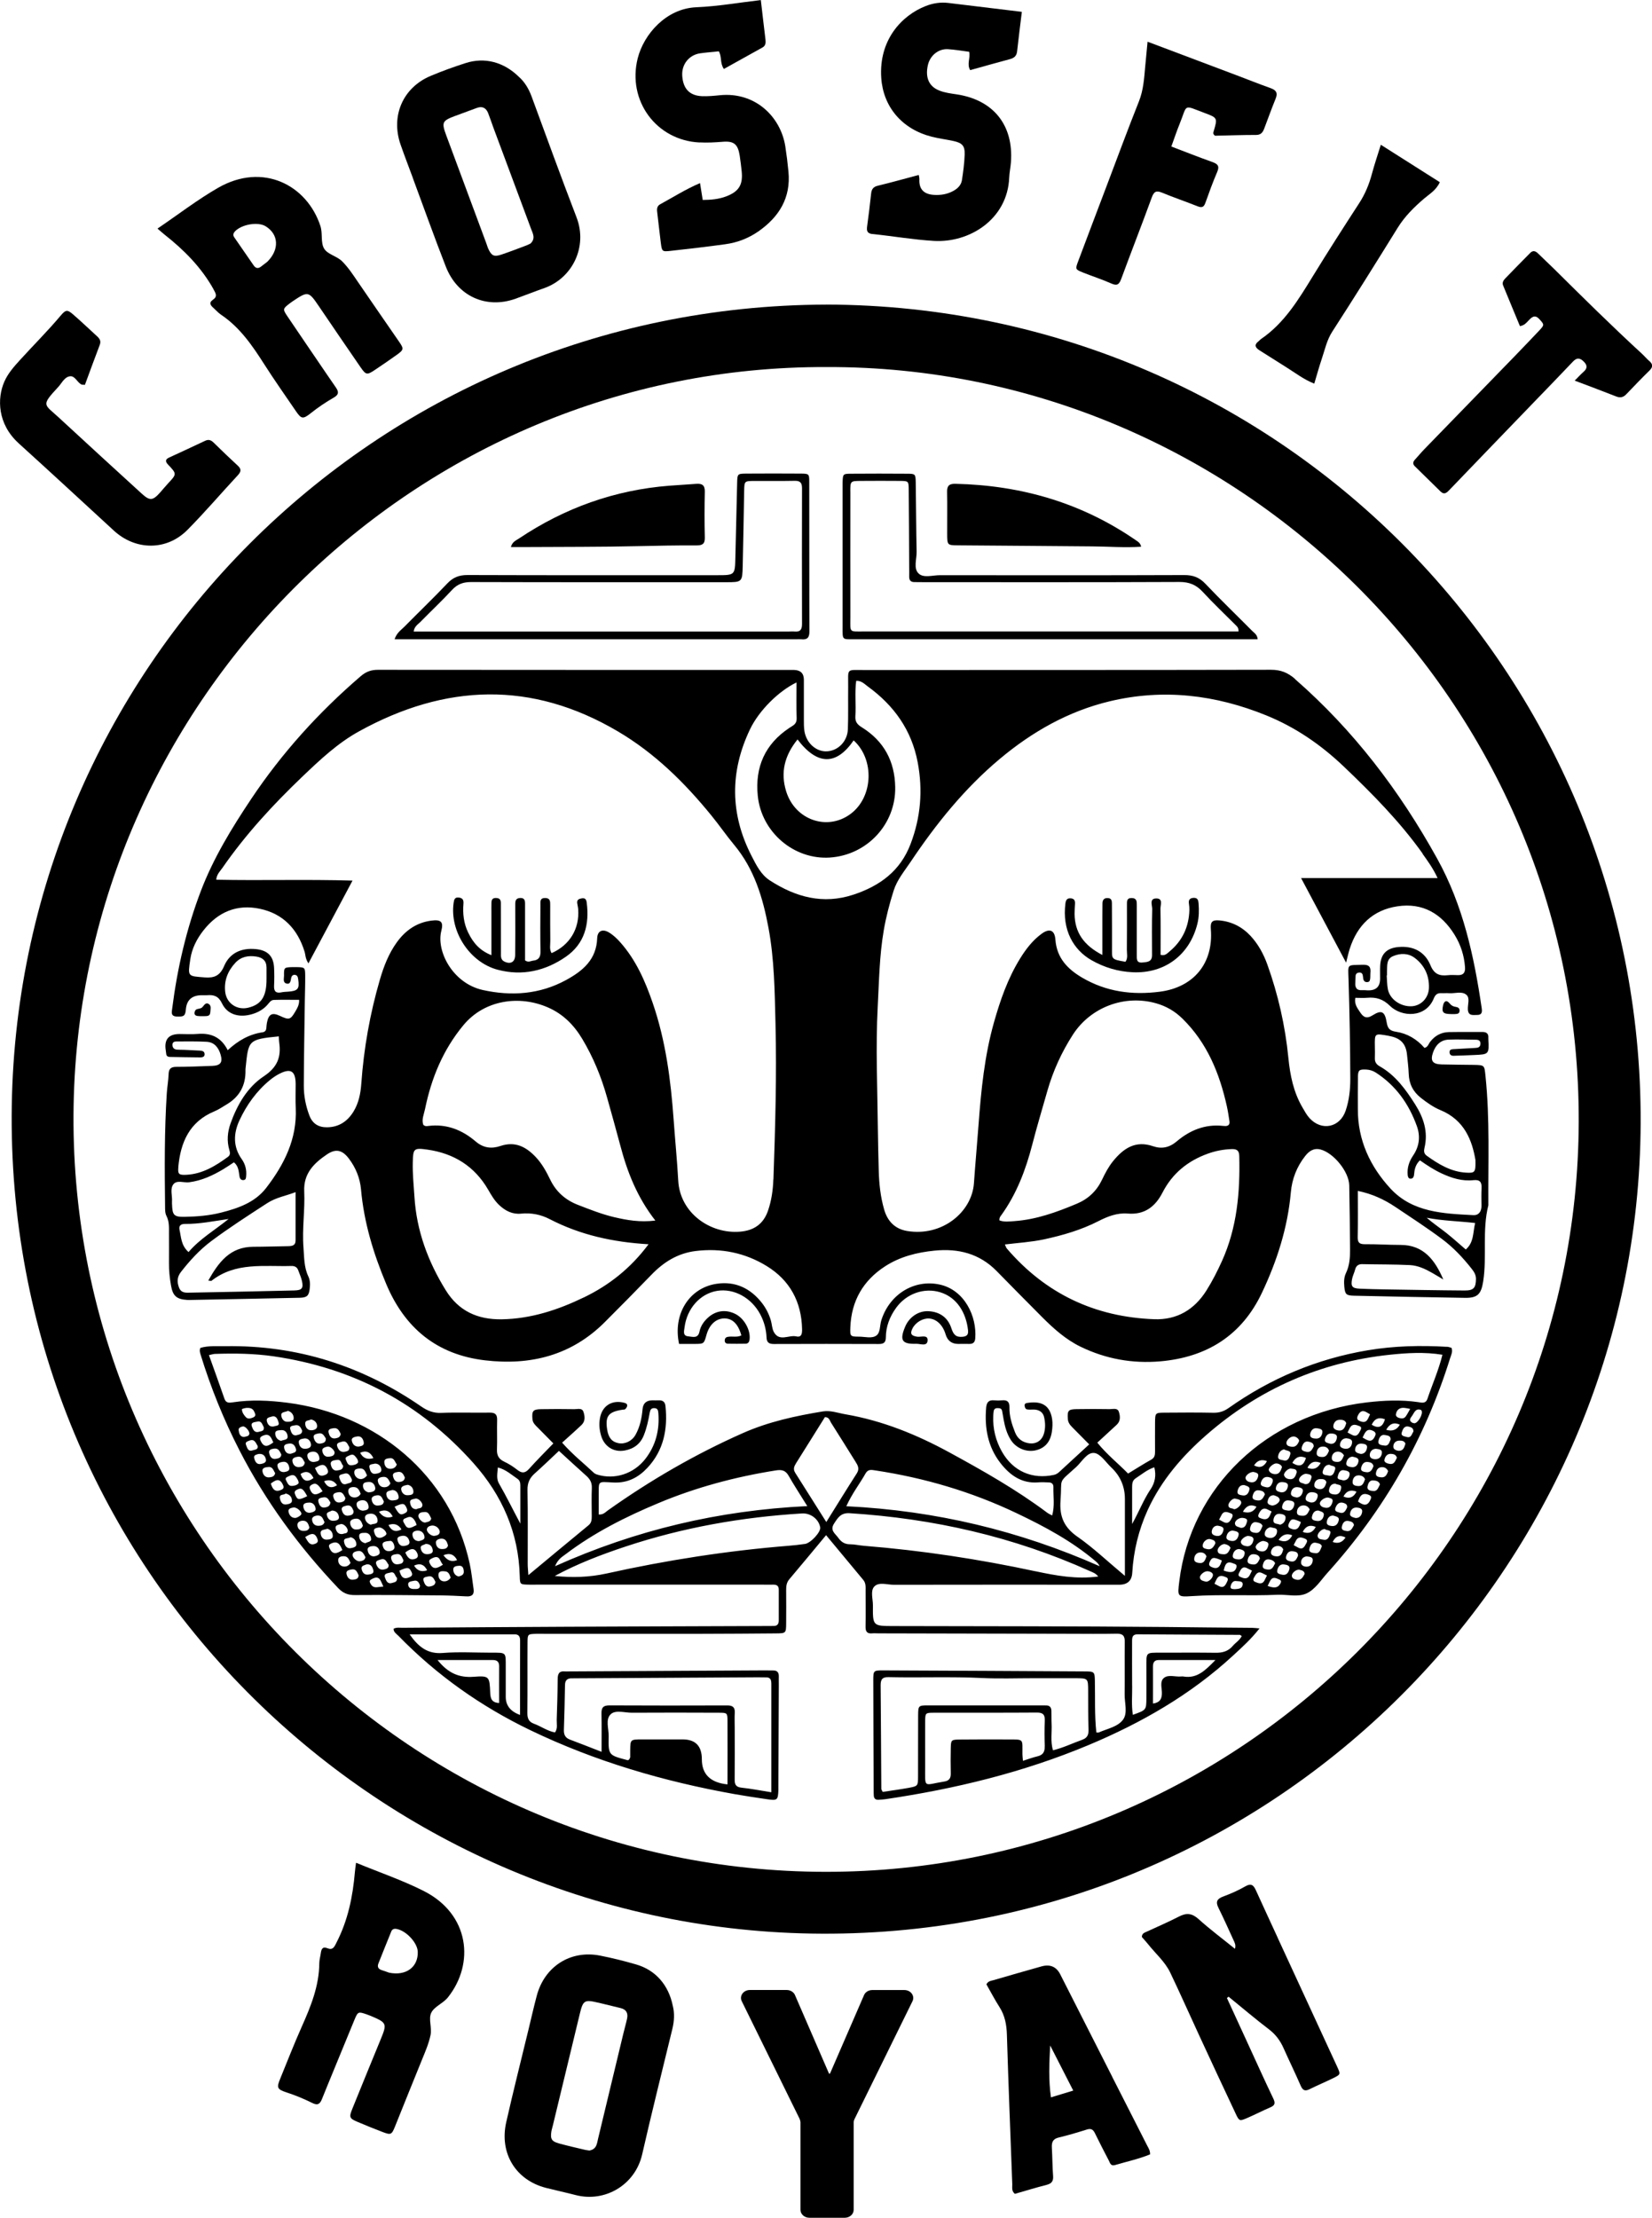
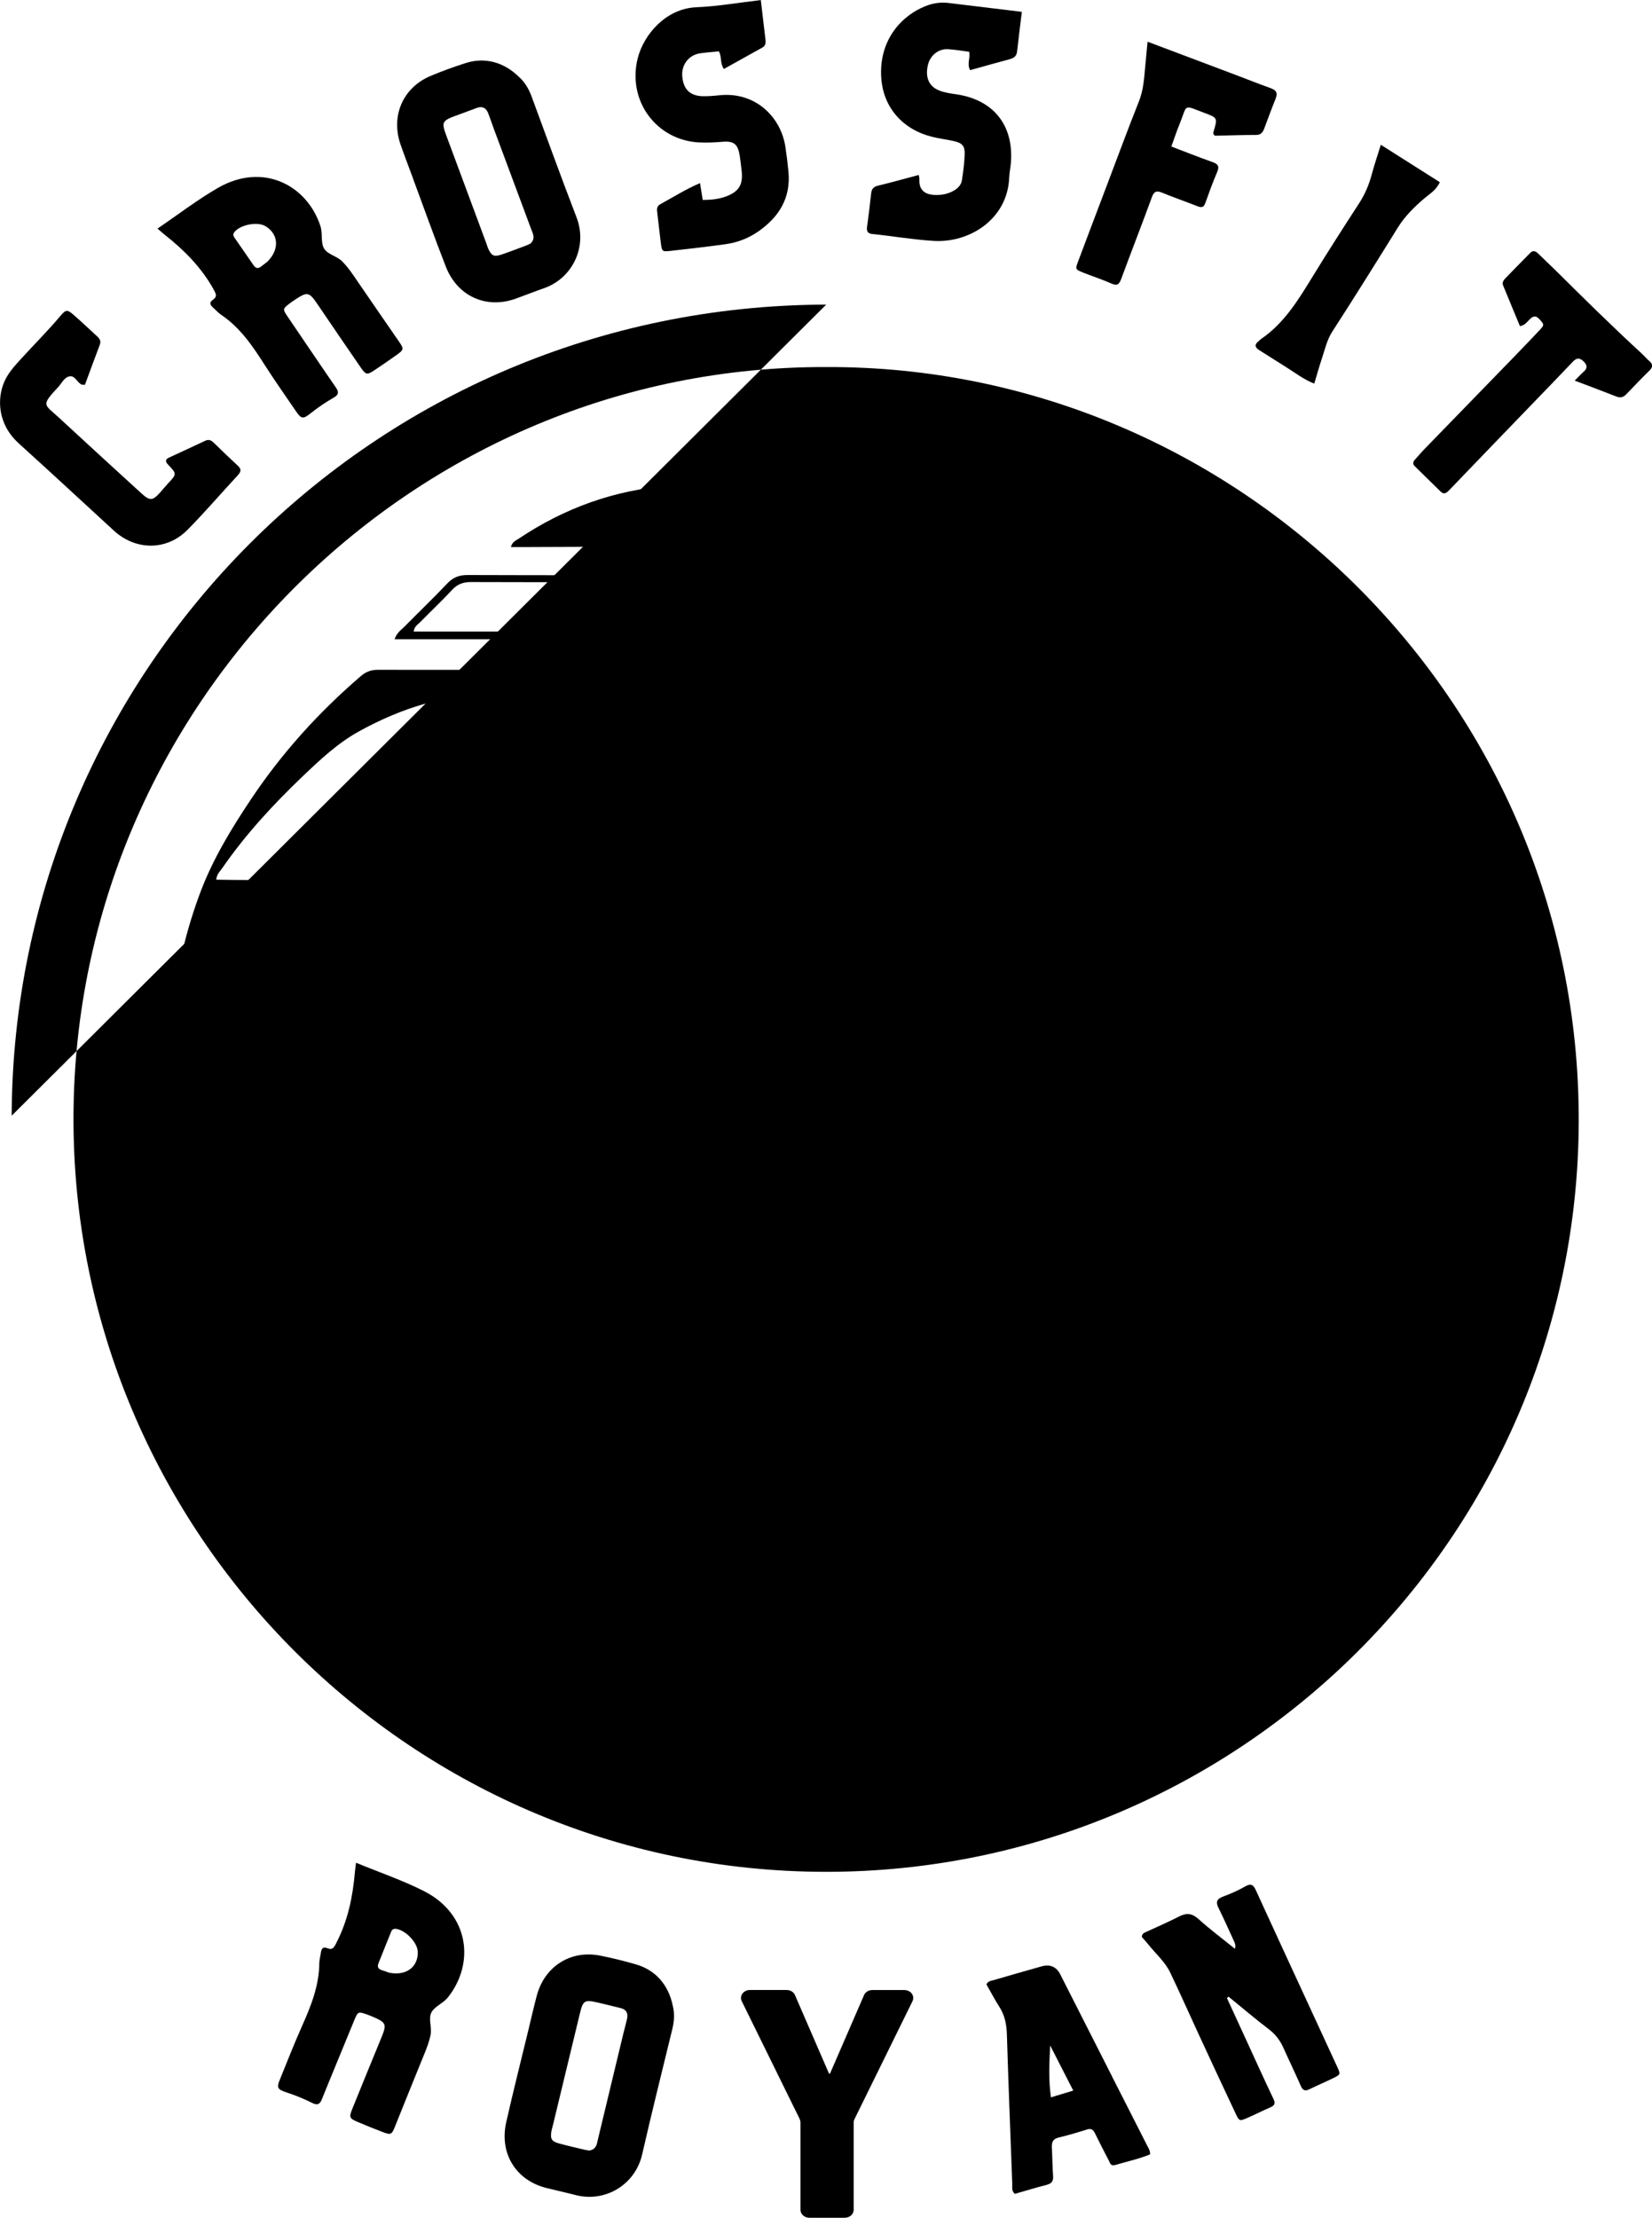
<svg xmlns="http://www.w3.org/2000/svg" id="Calque_1" data-name="Calque 1" viewBox="0 0 393.42 528.06">
  <defs>
    <style>
      .cls-1 {
        fill: #000;
        stroke: #000;
        stroke-width: 0px;
      }
    </style>
  </defs>
  <g>
-     <path class="cls-1" d="m196.76,72.53C88.76,72.82,3.16,159.82,2.78,265.66c-.38,108.05,86.53,192.99,190.44,194.74,108.55,1.83,195.67-85.1,197.47-190.44,1.84-107.42-84.33-197.14-193.94-197.44Zm-.12,373.17c-100.22-.05-180.9-82.8-179.11-182.5,1.74-96.79,81.58-176.16,179.32-175.8,97.42-.34,179.39,79.39,179.12,179.67-.27,98.72-80.8,178.68-179.32,178.63Z" />
+     <path class="cls-1" d="m196.76,72.53C88.76,72.82,3.16,159.82,2.78,265.66Zm-.12,373.17c-100.22-.05-180.9-82.8-179.11-182.5,1.74-96.79,81.58-176.16,179.32-175.8,97.42-.34,179.39,79.39,179.12,179.67-.27,98.72-80.8,178.68-179.32,178.63Z" />
    <path class="cls-1" d="m166.62,33.91c1.83.09,3.65,0,5.47-.15,2.71-.23,3.64.58,4.07,3.31.19,1.2.32,2.41.46,3.63.36,3.27-.63,4.91-3.7,6.07-1.8.68-3.67.83-5.57.84-.23-1.44-.41-2.62-.64-4.01-3.41,1.45-6.39,3.36-9.49,5.04-.88.48-.79,1.31-.68,2.14.29,2.32.52,4.64.82,6.96.28,2.17.3,2.22,2.4,1.99,4.34-.48,8.67-.98,13-1.58,2.85-.39,5.51-1.42,7.87-3.07,4.91-3.43,7.73-7.98,7.14-14.19-.19-2.02-.44-4.04-.75-6.04-1.12-7.09-7.2-13.03-15.62-12.17-1.41.14-2.84.28-4.25.22-2.96-.13-4.5-1.81-4.68-4.92-.15-2.68,1.64-4.92,4.31-5.29,1.49-.21,3-.32,4.41-.47.77,1.38.23,2.82,1.2,4.2,3.06-1.7,6.14-3.4,9.21-5.12.71-.4.79-1.08.7-1.85-.38-3.09-.73-6.18-1.11-9.43-5.28.61-10.3,1.5-15.35,1.71-7.22.29-12.52,6.45-13.96,12.12-2.56,10.09,4.4,19.6,14.75,20.08Z" />
    <path class="cls-1" d="m207.8,55.72c4.85.51,9.67,1.34,14.53,1.64,8.57.53,17.62-5.18,18.01-15.08.05-1.21.32-2.42.41-3.63.66-8.83-4.14-14.85-12.91-16.18-1.41-.21-2.82-.38-4.15-.91-2.44-.97-3.38-3.04-2.73-6.01.5-2.3,2.51-3.98,4.79-3.84,1.71.11,3.41.41,5.05.62.35,1.51-.62,2.93.25,4.37,3.22-.9,6.34-1.78,9.47-2.62.99-.27,1.58-.75,1.7-1.84.34-3.11.74-6.21,1.13-9.42-6.03-.73-11.78-1.43-17.52-2.12-1.85-.22-3.66.06-5.38.74-5.73,2.24-11.2,8.09-10.58,17.14.47,6.83,4.9,12.16,12.01,13.97,1.67.43,3.39.64,5.08,1,2.2.47,2.85,1.14,2.77,3.3-.07,2.02-.34,4.05-.65,6.05-.18,1.15-.97,1.96-2.01,2.54-1.48.82-3.04,1.07-4.7.96q-3.61-.24-3.42-3.74c.01-.28-.08-.57-.14-1-3.29.87-6.51,1.78-9.75,2.56-1.08.26-1.49.82-1.6,1.86-.28,2.63-.6,5.25-.96,7.86-.15,1.11.08,1.67,1.33,1.8Z" />
    <path class="cls-1" d="m304.29,461.41c-1.74-3.77-3.49-7.55-5.21-11.33-.54-1.2-1.12-1.73-2.51-.92-1.66.96-3.44,1.74-5.24,2.41-1.46.54-1.9,1.22-1.17,2.68,1.26,2.54,2.42,5.14,3.6,7.72.26.57.61,1.15.34,2.06-3.04-2.46-5.97-4.64-8.67-7.08-1.53-1.38-2.85-1.53-4.62-.62-2.52,1.3-5.13,2.42-7.7,3.61-.55.25-1.17.42-1.18,1.28.49.56,1.04,1.15,1.54,1.78,1.76,2.22,3.98,4.11,5.22,6.7,2.36,4.93,4.57,9.94,6.87,14.9,2.89,6.25,5.79,12.49,8.73,18.72.83,1.76.92,1.77,2.71,1,1.86-.8,3.67-1.74,5.53-2.54,1.1-.47,1.23-1,.7-2.1-2.19-4.57-4.26-9.19-6.38-13.79-1.55-3.38-3.11-6.76-4.66-10.14.13-.11.26-.21.39-.32,3.21,2.61,6.37,5.3,9.66,7.81,1.6,1.22,2.67,2.71,3.46,4.5,1.32,2.96,2.75,5.88,4.04,8.85.46,1.05.95,1.44,2.06.9,1.91-.94,3.88-1.77,5.79-2.71,1.7-.84,1.68-.88.81-2.77-4.71-10.21-9.42-20.41-14.13-30.62Z" />
    <path class="cls-1" d="m4.45,105.56c7.6,6.88,15.12,13.85,22.67,20.79,5.19,4.77,12.58,4.82,17.53-.19,4.14-4.18,7.96-8.66,11.97-12.98.76-.82.94-1.44.04-2.27-1.94-1.79-3.85-3.62-5.73-5.47-.65-.64-1.23-.9-2.13-.46-2.83,1.36-5.7,2.65-8.55,3.98-.87.4-.93.91-.26,1.63,2.15,2.26,2.13,2.27.02,4.53-.62.67-1.2,1.38-1.8,2.06-1.82,2.06-2.51,2.14-4.47.35-6.59-6.02-13.19-12.05-19.74-18.11-3.51-3.25-4.32-2.76-.11-7.3.87-.94,1.5-2.44,2.87-2.53,1.09-.07,1.61,1.4,2.58,1.94.16.09.38.05.88.11,1.16-3.13,2.32-6.34,3.54-9.53.37-.96-.08-1.53-.72-2.11-1.88-1.71-3.71-3.47-5.63-5.13-1.37-1.18-1.75-1.16-2.98.3-3.07,3.65-6.46,7.02-9.67,10.55-1.42,1.56-2.85,3.16-3.73,5.16-1.74,3.98-1.66,10.08,3.43,14.68Z" />
    <path class="cls-1" d="m264.9,494.55c-4.13-8.14-8.26-16.29-12.4-24.43q-1.4-2.77-4.51-1.89c-3.81,1.08-7.61,2.15-11.41,3.27-.56.16-1.24.17-1.67.99.99,1.73,1.96,3.61,3.1,5.39,1.31,2.04,1.71,4.22,1.78,6.62.36,11.86.84,23.72,1.28,35.57.03.77-.23,1.62.62,2.31,2.48-.71,5-1.49,7.55-2.14,1.21-.31,1.65-.89,1.55-2.14-.17-2.22-.16-4.46-.29-6.68-.07-1.26.18-2.11,1.61-2.45,2.27-.54,4.5-1.21,6.73-1.91.98-.31,1.48-.01,1.91.87,1.06,2.19,2.19,4.35,3.31,6.51.3.58.44,1.39,1.49,1.08,2.8-.83,5.67-1.45,8.34-2.54.03-.93-.39-1.51-.71-2.13-2.76-5.43-5.52-10.85-8.28-16.28Zm-14.62,4.85c-.6-4.19-.4-8.23-.18-12.35,1.77,3.47,3.54,6.93,5.49,10.74-1.76.53-3.34,1.01-5.31,1.61Z" />
    <path class="cls-1" d="m257.87,64.88c2.26.9,4.58,1.64,6.8,2.63,1.44.65,1.89.14,2.37-1.16,2.38-6.46,4.9-12.88,7.26-19.35.51-1.39,1.06-1.69,2.42-1.13,2.81,1.16,5.69,2.14,8.51,3.26.98.39,1.46.2,1.82-.8.88-2.48,1.78-4.96,2.82-7.38.62-1.44.1-1.93-1.2-2.39-3.21-1.14-6.38-2.4-9.72-3.67.7-1.92,1.27-3.65,1.95-5.32,1.97-4.84.7-4.64,6.02-2.65,3.07,1.14,3.05,1.18,2.08,4.45-.08.27-.16.57.36.95,3.12-.07,6.46-.19,9.79-.19,1.17,0,1.59-.65,1.93-1.54.9-2.37,1.75-4.75,2.71-7.1.56-1.36.13-2.03-1.19-2.5-2.77-.99-5.5-2.08-8.25-3.12-6.91-2.61-13.83-5.21-21.06-7.94-.22,2.27-.4,4.08-.56,5.89-.25,2.82-.42,5.62-1.5,8.33-2.66,6.68-5.15,13.43-7.7,20.16-2.26,5.97-4.53,11.93-6.77,17.91-.71,1.88-.68,1.93,1.1,2.65Z" />
    <path class="cls-1" d="m392.75,85.95c-.61-.54-1.13-1.17-1.73-1.72-7.18-6.6-14.11-13.45-21.03-20.31-1.23-1.21-2.5-2.39-3.73-3.59-.59-.58-1.2-.76-1.84-.11-2,2.02-3.99,4.05-5.96,6.09-.43.44-.77,1.01-.5,1.65,1.33,3.26,2.69,6.5,4.01,9.7,1.09-.2,1.52-.8,2-1.29.82-.85,1.54-1.61,2.69-.31,1.1,1.24,1.19,1.28-.13,2.68-1.88,1.99-3.78,3.97-5.68,5.94-7.21,7.43-14.44,14.85-21.65,22.28-.78.8-1.48,1.67-2.24,2.49-.49.53-.56,1.05-.02,1.57,2.03,1.99,4.06,3.98,6.09,5.98.76.75,1.31.53,2.01-.2,6.88-7.18,13.8-14.33,20.7-21.49,2.96-3.07,5.93-6.12,8.86-9.22.89-.94,1.61-.93,2.55-.01.97.95.86,1.69-.09,2.51-.6.53-1.14,1.13-2.05,2.04,3.61,1.37,6.75,2.53,9.85,3.76,1,.4,1.72.23,2.44-.52,1.82-1.91,3.65-3.81,5.54-5.66.86-.85.78-1.51-.07-2.27Z" />
    <path class="cls-1" d="m299.67,81.3c-1.09.85-.66,1.51.25,2.1,2.14,1.36,4.28,2.72,6.43,4.06,2.12,1.32,4.1,2.88,6.64,3.89.63-2.1,1.16-4.04,1.8-5.94.74-2.19,1.19-4.45,2.51-6.48,5.28-8.17,10.44-16.43,15.56-24.7,1.69-2.72,3.89-4.89,6.29-6.95,1.28-1.1,2.85-1.95,3.74-3.9-4.6-2.92-9.17-5.82-14.05-8.91-.79,2.55-1.54,4.74-2.13,6.96-.66,2.47-1.61,4.77-3.01,6.93-3.75,5.78-7.48,11.58-11.08,17.46-3.4,5.54-6.75,11.1-12.27,14.88-.25.17-.44.42-.68.61Z" />
    <path class="cls-1" d="m50.84,68.88c.57,1.02,1.01,1.72-.15,2.51-1.01.69-.56,1.31.13,1.92.61.54,1.15,1.18,1.81,1.62,4.5,3.02,7.46,7.35,10.31,11.82,2.4,3.76,4.97,7.4,7.49,11.09,1.28,1.87,1.66,2.08,3.56.56,1.74-1.39,3.6-2.64,5.53-3.75,1.3-.75,1.1-1.47.44-2.43-.69-1-1.39-2-2.07-3.01-3.14-4.61-6.28-9.21-9.4-13.83-1.2-1.77-1.16-1.86.54-3.16.24-.18.49-.37.74-.53,3.58-2.39,3.74-2.35,6.13,1.17,3.3,4.87,6.62,9.72,9.95,14.56,1.28,1.86,1.55,1.92,3.36.71,1.77-1.18,3.53-2.38,5.26-3.62,1.71-1.23,1.74-1.45.57-3.15-3.27-4.76-6.58-9.5-9.83-14.27-1.14-1.68-2.25-3.37-3.69-4.83-1.29-1.31-3.52-1.66-4.35-3.1-.84-1.45-.29-3.56-.86-5.33-3.19-9.76-13.67-15.24-24.35-9.12-4.9,2.81-9.41,6.3-14.45,9.72.77.66,1.2,1.06,1.66,1.42,4.65,3.66,8.76,7.79,11.68,13.02Zm5.09-13.76c1.58-1.7,5.5-2.38,7.34-1.24,3.09,1.9,3.34,5.51.39,8.45-.34.26-.91.68-1.46,1.12-.69.56-1.28.48-1.78-.24-1.56-2.24-3.11-4.48-4.65-6.73-.32-.47-.24-.92.17-1.36Z" />
    <path class="cls-1" d="m98.31,42.38c2.61,7.04,5.13,14.11,7.86,21.1,2.75,7.06,9.6,10.15,16.6,7.65,2.29-.82,4.55-1.72,6.85-2.53,6.72-2.38,10.37-9.86,7.68-16.85-3.68-9.56-7.17-19.19-10.71-28.8-.68-1.85-1.68-3.46-2.96-4.6-3.63-3.59-8.2-4.8-12.78-3.32-2.8.9-5.57,1.9-8.28,3.04-6.61,2.77-9.55,9.52-7.18,16.34.93,2.68,1.96,5.33,2.94,7.99Zm10.13-14.79c1.7-.64,3.42-1.26,5.12-1.89,1.29-.48,2.18-.02,2.68,1.21.45,1.13.82,2.29,1.24,3.43,3,8.06,6.01,16.11,9,24.17.41,1.11,1.12,2.25-.13,3.47-.23.11-.58.31-.96.45-1.99.74-3.97,1.52-5.98,2.19-1.75.59-2.35.29-3.11-1.35-.21-.46-.34-.95-.52-1.43-3.17-8.54-6.35-17.07-9.51-25.61-1.15-3.12-.98-3.46,2.17-4.65Z" />
    <path class="cls-1" d="m308.4,161.65c-1.71-1.49-3.4-2.17-5.7-2.17-32.22.07-64.44.04-96.67.06-4.69,0-3.99-.53-4.04,4.04-.04,3.35.05,6.71-.07,10.06-.11,2.89-2.32,5.11-4.96,5.26-2.56.15-4.95-1.96-5.39-4.84-.14-.9-.13-1.82-.13-2.74-.01-3.15,0-6.3,0-9.45q0-2.29-2.36-2.35c-.2,0-.41,0-.61,0-32.83,0-65.66,0-98.5-.03-1.63,0-2.85.47-4.09,1.54-10,8.59-18.76,18.28-26.08,29.24-4.62,6.92-8.96,14.02-11.95,21.84-3.45,9.05-5.62,18.41-6.84,28.01-.11.88-.41,1.86,1.09,1.93,1.67.07,2.03-.14,2.16-1.68q.28-3.4,3.82-3.4c.41,0,.82.03,1.22,0,1.64-.14,2.74.21,3.58,1.97,1.2,2.49,3.74,3.32,6.49,2.71,1.62-.36,3.07-1.05,4.22-2.29.48-.51.86-1.25,1.63-1.27,1.99-.06,3.99-.02,6.01-.02.08,1.14-.45,2.02-.96,2.88-1.11,1.88-1.46,1.95-3.58.95-1.89-.9-2.73-.45-3.13,1.67-.07.4-.1.81-.13,1.21-.04.58-.33.93-.91,1.02-3.18.46-5.84,1.99-8.29,4.26-1.6-3.17-4.06-4.13-7.19-3.87-1.41.12-2.84.02-4.27.02q-3.91,0-3.3,3.87c.05.3.08.6.12.91.06.49.41.67.84.68,2.44.05,4.88.09,7.31.11.54,0,1.04-.18.98-.84-.05-.63-.58-.75-1.11-.78-1.22-.07-2.43-.13-3.65-.18-.61-.03-1.22,0-1.83-.05-.72-.06-1.09-.51-1.06-1.22.04-.69.63-.73,1.12-.73,2.34,0,4.68-.05,7.01.08,1.87.1,2.86,1.41,3.34,3.08.54,1.85-.05,2.59-2.02,2.66-2.84.1-5.68.23-8.52.23-1.29,0-1.81.45-1.85,1.74-.05,1.52-.33,3.03-.43,4.55-.57,8.92-.52,17.86-.41,26.79.01.8-.03,1.71.32,2.39.7,1.35.61,2.75.61,4.16,0,2.34.02,4.67,0,7.01-.02,1.84.17,3.65.49,5.45.43,2.48,1.34,3.25,3.87,3.41.3.02.61.01.91,0,8.63-.17,17.26-.33,25.9-.52,1.67-.04,2.15-.48,2.34-2.11.12-1.01.13-2.03-.33-2.99-1.03-2.17-.97-4.52-1.15-6.85-.35-4.47.38-8.92.18-13.37-.2-4.28,2.33-6.73,5.42-8.82,2.13-1.44,3.67-1.05,5.24,1.04,1.62,2.15,2.62,4.62,2.86,7.27.7,7.87,2.95,15.29,6,22.54,4.43,10.55,12.11,16.85,23.55,18.19,10.84,1.27,20.59-1.17,28.52-9.11,3.73-3.74,7.45-7.49,11.12-11.29,2.91-3.02,6.25-5.1,10.5-5.63,6.07-.75,11.78.42,16.93,3.58,5.49,3.37,8.28,8.49,8.42,14.99.02.97-.05,2.06-1.37,1.76-1.8-.41-4.11,1.38-5.39-1.12-.4-.79-.41-1.77-.66-2.64-.46-1.57-1.2-3.02-2.22-4.31-2.74-3.45-6.34-5.11-10.7-4.46-6.56.97-10.48,7.26-8.95,14.32,1.25,0,2.56.01,3.87,0,2.06-.02,2.06-.03,2.67-2.2.67-2.37,2.21-3.81,4.14-3.87,2-.05,3.39,1.29,4.15,4.04-1.05.55-2.21.13-3.29.36-.45.1-.67.42-.67.87,0,.49.31.74.75.75,1.42.02,2.84.03,4.26,0,.59-.02.84-.45.91-1.02.27-2.22-1.28-5.01-3.38-6.06-2.27-1.14-4.63-.83-6.51.86-1.01.91-1.77,2.01-2.04,3.33-.35,1.75-1.66,1.22-2.64,1.14-1.42-.1-1.02-1.3-.92-2.12.56-4.52,3.73-8.05,7.74-8.71,4.01-.66,8.18,1.62,10.29,5.58.92,1.74,1.42,3.58,1.5,5.53.04,1.19.61,1.54,1.73,1.54,8.34-.03,16.67-.03,25.01,0,1.12,0,1.66-.33,1.67-1.55.01-2.62.93-4.97,2.46-7.08,2.47-3.4,6.7-4.85,10.49-3.69,4.01,1.22,6.17,4.92,6.62,9.02.1.92-.13,1.47-1.26,1.58-1.66.17-2.22-.56-2.71-2.05-.83-2.56-2.82-3.94-5.52-4.04-2.38-.09-4.55,1.46-5.48,3.69-1.36,3.24-.79,4.18,2.67,4.07.94-.03,2.64.74,2.68-.85.04-1.4-1.6-.7-2.5-.84-1.41-.21-1.73-.72-1.1-1.97.73-1.44,2.47-2.47,3.98-2.36,1.76.13,3.25,1.57,3.9,3.76q.67,2.27,2.97,2.29c.91,0,1.83-.02,2.74,0,.88,0,1.28-.44,1.35-1.28.43-5.3-2.56-11.56-8.44-12.85-6-1.32-11.93,2.21-13.92,8.49-.39,1.23-.2,2.92-1.16,3.63-1.09.8-2.75.28-4.15.28-2.09,0-2.17-.06-2.07-2.28.26-6.22,3.02-11.06,8.26-14.46,3.58-2.32,7.59-3.32,11.78-3.74,5.64-.57,10.68.68,14.77,4.83,3.64,3.69,7.25,7.4,10.92,11.06,2.74,2.73,5.61,5.3,9.14,7.01,6,2.9,12.34,4.03,18.94,3.46,11.07-.97,19.41-6.15,24.23-16.37,3.58-7.57,6.11-15.46,6.86-23.86.28-3.2,1.42-6.12,3.41-8.65.91-1.16,2.02-1.99,3.68-1.56,3.09.81,6.75,5.26,6.82,8.53.11,5.08.15,10.16.19,15.24.02,1.94-.11,3.86-.97,5.65-.5,1.05-.49,2.17-.39,3.29.17,1.76.45,2.06,2.27,2.1,8.83.19,17.67.38,26.5.51,2.99.04,3.83-.92,4.3-3.92.93-6.01-.28-12.16,1.23-18.13-.07-10.25.38-20.52-.68-30.75-.27-2.61-.18-2.62-2.85-2.67-2.54-.04-5.08-.04-7.62-.11-2.15-.06-2.72-.87-2.02-2.86.62-1.77,1.8-2.98,3.77-3.05,2.03-.07,4.06,0,6.09.02.72,0,1.51.01,1.42,1.07-.07.81-.7.87-1.33.9-1.72.09-3.45.18-5.17.29-.4.03-.83.1-.85.65-.03.64.37.93.94.92,1.62-.03,3.24-.12,4.86-.18,3.6-.15,3.63-.17,3.44-3.79,0-.1,0-.2,0-.3.07-1.07-.5-1.41-1.48-1.4-2.64.03-5.29-.02-7.93.03-1.83.04-3.31.85-4.44,2.3-.4.51-.54,1.29-1.37,1.46-1.81-2.09-4.12-3.44-6.76-3.84-1.54-.23-2-.82-2.23-2.21-.42-2.61-1.21-3.07-3.35-1.71-1.51.96-2.26.37-2.98-.72-.63-.96-1.43-1.93-1.14-3.44,1.03,0,1.94.07,2.83-.01,2.1-.19,3.76.29,5.4,1.91,2.81,2.76,8.56,2.94,10.46-1.77.37-.91.87-1.29,1.8-1.24.61.03,1.22-.04,1.83.01,1.39.11,3.03-.55,4.12.37.92.77.3,2.3.36,3.49.09,1.62,1.24,1.31,2.21,1.32,1.19.01,1.22-.75,1.08-1.66-1.82-12.37-4.42-24.42-10.61-35.59-8.95-16.16-19.92-30.58-33.86-42.74Zm-105.1,14.65c5.02,4.56,4.65,13.48-.72,17.49-5.54,4.14-13.23,1.47-15.35-5.34-1.41-4.53-.39-8.56,2.7-12.38,4.72,6.21,9.24,6.22,13.36.23Zm-139.83,56.78c.03,4.18-1.21,6.11-4.38,6.87-2.66.64-5.16-1.05-5.46-3.79-.3-2.67.61-4.96,2.42-6.91,1.37-1.47,3.1-1.78,5-1.48,1.48.23,2.4.99,2.42,2.58,0,.91,0,1.82,0,2.72Zm-21.01,44.81c.54-5.91,2.67-10.81,8.6-13.27,1.02-.42,1.95-1.07,2.91-1.64,3.07-1.82,4.55-4.52,4.49-8.08,0-.2,0-.41.03-.61.69-6.53.52-6.81,7.91-7.52.04.67.03,1.06.09,1.45.5,3.47-.42,5.9-3.66,8.05-3.92,2.6-6.34,6.78-7.94,11.27-.72,2.03-.9,4.17-.27,6.29.19.63.26,1.2-.34,1.63-2.97,2.18-6.09,4.08-9.9,4.27-1.79.09-2.06-.15-1.91-1.84Zm-1.5,8.83c0-.2-.01-.41,0-.61.11-1.4-.53-3.04.34-4.13.84-1.06,2.48-.31,3.75-.47,2.98-.39,5.62-1.61,8.16-3.13.86-.52,1.69-1.09,2.5-1.62,1.14.94,1.13,2.2,1.33,3.38.1.56.4.93,1.02.84.52-.08.52-.54.56-.92.14-1.47-.19-2.84-1.04-4.04-2.12-2.97-1.99-6.16-.56-9.24,1.72-3.69,4.08-7,7.28-9.62.63-.51,1.3-.98,2.01-1.36,2.87-1.55,4.08-.86,4.1,2.31.01,1.93-.07,3.86.02,5.78.32,7.31-2.74,13.37-7.02,18.94-2.68,3.49-6.67,4.86-10.71,5.89-2.84.73-5.8.97-8.74,1.02-2.54.04-2.92-.39-2.99-3.02Zm13.48,3.53c-3.39,2.74-6.84,4.72-9.54,7.88-1.79-1.59-1.75-3.52-2.14-5.26-.24-1.04.31-1.45,1.34-1.44,3.34.03,6.61-.63,10.34-1.18Zm15.65,17.02c-8.21.2-16.42.37-24.64.52-1.09.02-2.29.19-2.82-1.21-.5-1.32-.48-2.5.45-3.7,2.13-2.74,4.44-5.27,7.22-7.35,4.31-3.22,8.83-6.12,13.34-9.05,2.09-1.36,4.51-1.75,6.75-2.62,0,3.98,0,7.72,0,11.46,0,1.3-.84,1.39-1.83,1.41-2.74.03-5.48.14-8.21.14-5.58,0-8.29,3.7-10.75,8.04.43.03.67.13.78.05,5.73-4.5,12.49-3.33,19.01-3.52.8-.02,1.37.27,1.64,1.05.31.86.7,1.69.89,2.58.36,1.67-.02,2.16-1.84,2.2Zm68.92,1.67c-6.15,2.97-12.55,5.08-19.52,5.2-5.78.09-10.27-1.98-13.33-6.91-4.23-6.83-6.96-14.16-7.46-22.25-.17-2.73-.47-5.45-.4-8.2.08-3.28.21-3.51,3.52-3.04,6.29.9,11.22,3.98,14.43,9.53.77,1.33,1.51,2.62,2.64,3.68,1.47,1.38,3.16,2.24,5.22,2.03,2.4-.24,4.71.22,6.78,1.3,7.25,3.75,14.99,5.49,23.56,5.99-4.29,5.76-9.44,9.78-15.44,12.68Zm7.21-19.13c-2.97-.71-5.79-1.83-8.62-2.93-2.96-1.15-5.18-3.12-6.57-6-.93-1.92-1.95-3.79-3.43-5.36-2.31-2.45-4.9-3.83-8.42-2.65-2.09.7-4.03.53-5.93-1.1-3.18-2.72-6.91-4.21-11.23-3.67-.39.05-.81.12-1.21-.27-.46-1.26.16-2.51.41-3.76,1.51-7.34,4.25-14.05,9.12-19.94,5.02-6.08,13.36-7.23,20.18-4.24,3.58,1.57,6.16,4.17,8.14,7.48,2.62,4.38,4.54,9.05,5.91,13.95,1.06,3.8,2.14,7.6,3.15,11.42,1.66,6.31,4,12.31,8.35,17.89-3.71.45-6.78-.1-9.84-.82Zm37.95-8.99c-.09,2.54-.44,5.06-1.28,7.48-1.08,3.12-3.3,4.69-6.6,4.97-7.13.62-14.35-4.43-14.77-12.14-.27-4.86-.75-9.71-1.1-14.57-.68-9.43-1.89-18.78-4.99-27.77-1.79-5.2-3.98-10.21-7.7-14.4-.82-.93-1.71-1.77-2.74-2.38-1.5-.89-2.71-.36-2.77,1.37-.18,5.07-3.36,7.76-7.38,9.96-6.3,3.45-13.06,3.89-19.83,2.4-7.22-1.59-11.16-9.28-9.91-14.1.56-2.16-.1-2.72-2.35-2.43-3.54.45-6.2,2.33-8.26,5.18-1.93,2.68-3.1,5.71-4.01,8.83-2.37,8.11-3.84,16.39-4.44,24.82-.17,2.36-.62,4.63-1.87,6.66-1.43,2.31-3.46,3.68-6.25,3.72-2.03.03-3.49-.82-4.24-2.8-.88-2.31-1.34-4.7-1.33-7.14.02-6.7.15-13.4.24-20.1.03-2.03.11-4.06.09-6.09-.02-1.96-.07-1.96-2.08-2.01-.3,0-.61,0-.91,0-2.04.06-2.08.08-2.05,2.03,0,.66-.32,1.62.54,1.87,1,.29,1.02-.65,1.17-1.34.09-.42.36-.74.82-.72.65.03.77.53.84,1.05.35,2.3-.06,2.79-2.44,2.96-.51.04-1.02.04-1.51.15-1.35.29-1.86-.23-1.79-1.58.07-1.42.07-2.85,0-4.27-.14-2.8-1.56-4.18-4.39-4.44-3.4-.32-6.18.92-7.5,4.02-.99,2.33-2.35,2.9-4.64,2.72-4.05-.32-4.05-.12-3.42-4.33.37-2.53,1.54-4.84,3.13-6.86,3.44-4.39,7.96-6.31,13.43-5.15,5.55,1.17,8.99,4.83,10.65,10.2.24.76.14,1.61.92,2.8,3.51-6.59,6.88-12.92,10.5-19.71-11.08-.33-21.75.02-32.45-.21.1-1.3.91-2.01,1.47-2.82,5.52-7.97,12.05-15.05,19.04-21.73,4.19-4,8.42-7.99,13.53-10.8,20.52-11.31,41.05-12.09,61.6.03,8.8,5.19,15.91,12.21,22.3,20.06,1.86,2.28,3.53,4.72,5.41,6.98,4.78,5.74,6.83,12.58,8.16,19.73,1.4,7.52,1.48,15.16,1.67,22.75.31,12.39-.06,24.78-.49,37.16Zm19.1-67.8c-7.28,2.42-13.82.58-19.95-3.39-2.09-1.35-3.23-3.66-4.33-5.81-5.13-9.96-5.2-20.06-.39-30.14,2.16-4.53,6.91-9.19,11.09-11.18,0,2.93-.06,5.76.03,8.59.04,1.33-.89,1.67-1.72,2.22-5.81,3.85-8.23,9.33-7.54,16.18.87,8.68,8.64,15.27,17.19,14.7,8.88-.6,15.71-7.98,15.54-16.79-.11-6.16-2.7-10.95-7.94-14.21-1.07-.66-1.63-1.31-1.55-2.62.18-2.81-.18-5.64.2-8.45,1.26-.07,1.98.76,2.76,1.33,6.24,4.53,10.44,10.39,11.89,18.09,1.25,6.65.72,13.08-1.7,19.42-2.45,6.44-7.3,9.97-13.58,12.06Zm35.14,76.39c3.68-5.09,5.86-10.83,7.42-16.87,1.11-4.31,2.4-8.58,3.62-12.87,1.35-4.71,3.37-9.12,6.01-13.24,4.23-6.62,12.37-9.68,19.91-7.52,2.38.68,4.44,1.88,6.23,3.64,5.88,5.77,8.82,13,10.57,20.85.26,1.18.44,2.39.62,3.59.11.73-.23,1.14-1.01,1.13-.2,0-.41-.02-.61-.04-4.21-.44-7.83,1.06-10.93,3.69-1.78,1.51-3.62,1.85-5.64,1.16-4.19-1.44-7.03.49-9.51,3.53-1.1,1.35-1.9,2.88-2.64,4.43-1.28,2.69-3.27,4.58-6.02,5.73-4.78,2.01-9.63,3.77-14.86,4.14-1.19.08-2.4.26-3.55-.17-.09-.51.14-.85.38-1.18Zm52.59,10.88c-1.09,2.4-2.28,4.75-3.69,6.99-2.89,4.59-7.05,7.04-12.44,6.84-14.1-.52-25.87-6.07-35.09-16.83-.19-.22-.26-.53-.47-.97,3.19-.39,6.3-.57,9.34-1.22,4.48-.97,8.84-2.24,12.93-4.33,2.19-1.12,4.48-2.02,6.98-1.81,4.01.34,6.57-1.65,8.28-4.98,2.35-4.58,6.02-7.56,10.8-9.28,1.82-.66,3.7-1.02,5.65-1.09,1.29-.04,1.81.35,1.84,1.69.21,8.6-.53,17.03-4.13,24.99Zm39.74-53.63c2.7.46,4.07,1.75,4.34,4.49.15,1.51.35,3.02.4,4.54.08,2.37,1.03,4.27,2.93,5.75,1.45,1.12,2.93,2.19,4.63,2.89,5.72,2.36,7.55,7.23,8.33,11.87.07,2.95-.09,3.15-2.24,3.02-3.59-.21-6.53-2-9.36-4.03-.71-.51-.7-1.16-.53-1.89.91-3.82-.22-7.18-2.25-10.38-2.25-3.54-4.67-6.9-8.42-9.02-.79-.44-1.19-1.03-1.15-1.95.04-.91.01-1.83,0-2.74-.05-3.29-.08-3.14,3.3-2.57Zm-7.36,9.83c.03-1.7.31-1.89,1.97-1.82.83.04,1.58.27,2.29.72,4.79,3.09,7.89,7.48,9.79,12.77.87,2.43.58,4.8-.89,6.97-.95,1.39-1.45,2.89-1.31,4.58.04.42.15.88.58.94.6.08.89-.35.94-.93.1-1.22.32-2.4,1.4-3.43,1.76,1.22,3.36,2.27,5.12,3.09,2.42,1.14,4.93,1.92,7.63,1.63,1.53-.16,2,.45,1.93,1.87-.07,1.42-.04,2.84-.02,4.26.01,1.34-.66,2.27-1.96,2.2-7.12-.37-14.45-.64-19.7-6.32-4.85-5.25-7.81-11.54-7.78-18.92,0-2.54-.03-5.07.02-7.61Zm27.92,34.73c-.55,2.27-.26,4.6-2.23,6.3-1.6-1.37-3.1-2.73-4.68-3.98-1.51-1.19-3.11-2.26-4.62-3.58,3.76.73,7.57.8,11.53,1.25Zm-26.82,9.79c3.76.08,7.52.04,11.27.22,1.94.09,3.72.94,5.41,1.91.86.49,1.7,1.01,2.56,1.52-1.97-4.6-4.67-8.23-10.17-8.23-2.84,0-5.69-.2-8.53-.17-1.35.01-1.72-.45-1.69-1.76.08-3.63.03-7.26.03-10.93,3.35.68,6.25,2.01,8.98,3.84,3.71,2.49,7.46,4.92,11.04,7.59,2.71,2.02,5,4.45,7.08,7.09.57.73,1.05,1.45,1.04,2.45-.03,2.09-.54,2.75-2.69,2.74-6.3-.04-12.59-.16-18.89-.26-2.03-.03-4.06-.08-6.09-.17-1.78-.08-2.17-.52-1.85-2.24.14-.79.54-1.53.74-2.31.24-.95.81-1.31,1.76-1.3Zm11.7-61.41c-2.63.13-5.19-1.65-5.66-4.04-.21-1.08-.2-2.2-.28-3.31.02,0,.05,0,.07,0,0-.3-.01-.61,0-.91.07-1.39-.18-2.99,1.44-3.67,1.75-.74,3.61-.75,5.18.43,2.31,1.75,3.45,4.2,3.37,7.09-.06,2.45-1.9,4.31-4.13,4.41Zm2.58-36.33c1.23,1.72,2.49,3.43,3.6,5.81h-32.51c3.62,6.8,7.08,13.3,10.72,20.14.35-1.37.56-2.35.86-3.29,1.8-5.62,5.52-9.26,11.39-10.13,5.96-.89,10.44,1.71,13.57,6.76,1.47,2.37,2.3,4.95,2.5,7.74.09,1.27-.37,1.92-1.68,1.89-.81-.02-1.63-.07-2.44.02-1.99.21-3.24-.25-4.12-2.4-1.33-3.21-4.09-4.64-7.64-4.31-2.81.26-4.2,1.68-4.33,4.5-.05,1.01,0,2.03-.01,3.05q-.01,2.89-3.02,2.76c-.41-.02-.82-.07-1.22-.04-1.41.11-1.76-.67-1.66-1.88.04-.51.02-1.02.06-1.52.03-.46.32-.73.76-.79.43-.06.8.09.93.55.08.29.08.6.13.9.1.58.43.88,1.05.81.54-.06.56-.51.61-.9.05-.4,0-.81.04-1.22.15-1.34-.18-2.05-1.79-2-3.89.13-3.52-.31-3.41,3.45.24,7.92.4,15.83.42,23.76,0,2.56-.28,5.07-1.09,7.49-1.35,4.06-5.73,4.99-8.63,1.81-.67-.74-1.16-1.65-1.67-2.53-2.14-3.66-2.95-7.66-3.36-11.85-.75-7.59-2.43-15.01-5.01-22.2-.9-2.5-2.16-4.82-3.98-6.79-2.02-2.17-4.52-3.44-7.47-3.7-1.72-.15-2.14.37-2,2.12.64,8.11-4.11,13.83-12.17,14.86-6.55.84-12.75.02-18.51-3.37-3.5-2.06-6.02-4.72-6.34-9.05-.17-2.28-1.41-2.75-3.28-1.38-2.16,1.58-3.77,3.69-5.16,5.95-2.9,4.71-4.7,9.87-6.19,15.16-2.25,7.96-3.06,16.13-3.67,24.34-.35,4.65-.77,9.3-1.1,13.96-.49,6.87-7.57,12.75-15.92,11.36-2.89-.48-4.67-2.34-5.46-5.11-.88-3.04-1.21-6.17-1.29-9.32-.09-3.35-.17-6.7-.21-10.05-.1-9.64-.54-19.28-.03-28.93.32-6.08.4-12.18,1.44-18.2.55-3.2,1.37-6.33,2.35-9.43.82-2.58,2.55-4.63,4-6.79,6.06-9.06,12.87-17.54,21.27-24.57,7.71-6.46,16.33-11.37,26.2-13.73,12.78-3.05,25.18-1.55,37.27,3.36,6.97,2.83,13.05,7.02,18.45,12.17,6.77,6.45,13.35,13.1,18.8,20.75Z" />
    <path class="cls-1" d="m344.59,320.69c-6.3-.37-12.59-.23-18.83.82-12.11,2.03-23.15,6.67-33.16,13.75-1.14.8-2.25,1.16-3.65,1.13-3.86-.08-7.72-.05-11.59-.02-2.25.01-2.26.05-2.29,2.4-.02,2.24,0,4.47,0,6.71,0,.82,0,1.57-.9,2.07-1.85,1.03-3.63,2.18-5.52,3.32-2.36-2.42-4.99-4.47-7.33-7.36,1.62-1.5,3.11-2.88,4.6-4.24.98-.9.87-2.07.53-3.11-.32-.99-1.38-.62-2.14-.63-2.64-.04-5.29-.05-7.93,0-2,.03-2.21.37-2.08,2.33.06.92.56,1.48,1.13,2.06,1.28,1.29,2.55,2.58,3.96,4-2.48,2.28-4.78,4.4-7.08,6.52-.37.34-.75.62-1.29.74-5.2,1.14-9.76-.85-12.41-5.52-1.48-2.61-2.19-5.45-2.07-8.47.02-.4.04-.81.11-1.21.08-.44.37-.69.83-.69.51,0,1.04,0,1.17.66.14.7.24,1.4.37,2.1.31,1.71.77,3.36,1.72,4.84,1.24,1.93,3.65,2.93,5.8,2.47,2.23-.48,3.59-1.94,3.96-4.44.15-1,.21-2.05.06-3.03-.56-3.64-2.96-4.32-6.01-3.82-.26.04-.57.18-.54.6.03.44.2.86.61.93.59.1,1.21,0,1.82.04,1.13.09,1.97.69,2.21,1.78.31,1.39.36,2.83-.13,4.21-.53,1.46-1.81,2.24-3.36,2.04-1.64-.21-2.83-1.07-3.44-2.64-.75-1.9-1.37-3.85-1.32-5.9.03-1.36-.52-1.82-1.8-1.7-.6.06-1.22.06-1.83,0-1.3-.13-1.81.48-1.92,1.73-.41,4.82.39,9.35,3.42,13.23,2.27,2.91,5.1,4.93,9.08,4.57.81-.07,1.62,0,2.44.02.74.02,1.1.44,1.08,1.15-.06,2.18.35,4.4-.3,6.72-.49-.27-.87-.42-1.18-.66-7.33-5.49-15.27-9.98-23.3-14.36-7.8-4.25-15.94-7.56-24.73-9.07-1.78-.3-3.57-.99-5.39-.69-6.52,1.07-12.96,2.46-19.05,5.16-11.36,5.03-22.04,11.23-32.16,18.41-.6.43-1.12,1.08-2.18.97,0-1.43-.01-2.74,0-4.06.05-4.13-.44-3.74,3.52-3.55,3.39.16,5.95-1.22,8.08-3.5,3.87-4.14,4.87-9.22,4.3-14.71-.1-1.01-.66-1.4-1.63-1.36-.51.02-1.02,0-1.52,0q-2.11.03-2.3,2.07c-.19,2.14-.62,4.23-1.67,6.12-.86,1.55-2.55,2.31-4.09,2.01-1.56-.31-2.39-1.32-2.68-3.27-.49-3.18.31-4.2,3.69-4.7.2-.03.45,0,.58-.1.21-.18.41-.44.48-.71.12-.47-.19-.71-.62-.82-2.95-.8-5.35.69-5.85,3.69-.24,1.42-.12,2.83.31,4.22.79,2.55,3.04,3.94,5.65,3.43,2.15-.41,3.69-1.57,4.51-3.65.68-1.71,1.06-3.49,1.38-5.29.12-.65.29-1.17,1.1-1.14.84.02.92.59.97,1.23.3,4.01-.62,7.67-3.11,10.87-2.78,3.56-7.31,5.01-11.48,3.72-.28-.09-.58-.23-.79-.43-2.4-2.27-5.03-4.31-7.54-7.17,1.64-1.49,3.16-2.82,4.63-4.22.94-.9.79-2.1.44-3.14-.33-.97-1.39-.6-2.15-.61-2.64-.04-5.29-.05-7.93,0-1.96.03-2.22.44-2.06,2.35.08.94.67,1.43,1.23,2,1.27,1.3,2.54,2.58,3.75,3.8-2.06,2.14-3.99,4.06-5.81,6.09-.97,1.08-1.76,1.02-2.82.17-.95-.75-2-1.41-3.1-1.93-1.27-.61-1.75-1.48-1.7-2.88.09-2.33-.03-4.67.04-7.01.04-1.31-.44-1.79-1.76-1.77-3.86.06-7.73-.09-11.58.06-1.86.07-3.27-.51-4.75-1.53-14.03-9.66-29.54-14.63-46.64-14.35-2,.03-4.04-.16-5.95.41-.24.62-.09,1.1.06,1.59,2.42,7.86,5.49,15.47,9.25,22.79,6.21,12.1,14.16,22.95,23.52,32.81,1.15,1.21,2.34,1.68,3.99,1.66,6.81-.05,13.62.02,20.43.08,2.03.02,4.06.12,6.09.23,1.3.08,1.93-.4,1.73-1.75-.3-2.01-.49-4.04-.92-6.02-4.6-21.26-22.32-35.62-43.38-38.33-4.35-.56-8.7-.77-13.06-.1-.79.12-1.6.23-1.97-.86-1.18-3.43-2.43-6.85-3.69-10.38.65-.14,1.03-.28,1.42-.29,4.67-.16,9.32-.1,13.97.57,18.92,2.75,34.84,11.13,47.57,25.4,6.85,7.68,10.81,16.61,11.06,27.02.05,1.9.08,1.9,2.1,1.95.61.02,1.22,0,1.83,0,17.99,0,35.98,0,53.97,0,.81,0,1.63.02,2.44,0,.84-.02,1.35.27,1.34,1.2-.01,2.44-.01,4.88,0,7.32,0,.86-.34,1.33-1.25,1.32-.61,0-1.22.01-1.83.01-15.95.06-31.91.1-47.86.18-12.91.06-25.81.15-38.71.24-.7,0-1.43-.14-2.09.25.02.83.71,1.2,1.19,1.69,9.09,9.34,19.57,16.74,31.29,22.4,15.55,7.5,31.96,12.28,48.92,15.3,2.5.44,5.01.81,7.52,1.18,2.48.37,2.64.22,2.73-2.18.01-.3,0-.61,0-.91.03-8.03.07-16.05.1-24.08,0-.71-.02-1.42,0-2.13.01-.85-.36-1.34-1.25-1.35-.71,0-1.42-.02-2.13-.02-15.55.08-31.1.16-46.64.24-.3,0-.61.03-.91,0-1.36-.14-1.72.54-1.73,1.8-.02,3.25-.12,6.49-.23,9.74-.03.99.28,2.04-.41,2.99-1.82-.32-3.31-1.46-5-2.07-1.26-.45-1.59-1.29-1.58-2.57.06-5.59,0-11.18.04-16.77.01-2,.06-2,2.02-2.07.61-.02,1.22,0,1.83,0,12.6,0,25.21.01,37.81,0,5.79,0,11.59-.06,17.38-.1,2.51-.02,2.53-.03,2.55-2.42.02-2.64.02-5.28,0-7.93,0-.93.09-1.76.75-2.54,2.89-3.4,5.72-6.85,8.76-10.5,3.03,3.65,5.93,7.16,8.85,10.65.66.79.56,1.7.56,2.6,0,2.85.04,5.69-.01,8.54-.02,1.16.37,1.7,1.57,1.59.5-.05,1.02,0,1.52,0,15.14.03,30.29.07,45.43.1,3.76,0,7.52.06,11.28-.02,1.48-.03,1.95.52,1.93,1.95-.06,4.17.02,8.33-.03,12.5-.03,2.02.76,4.39-.35,5.97-1.24,1.76-3.79,2.19-5.82,3.1-.08.04-.2,0-.57,0-.45-4.2-.26-8.26-.35-12.31-.04-2.12-.15-2.22-2.28-2.23-16.06-.09-32.11-.18-48.17-.24-2.28,0-2.32.05-2.32,2.38.01,8.74.06,17.48.09,26.21,0,.41,0,.81.03,1.22.04.76.49,1.05,1.21.99.51-.04,1.02-.05,1.52-.13,16.62-2.45,32.84-6.38,48.38-12.88,12.64-5.29,24.38-12.02,34.5-21.37,2.14-1.97,4.3-3.93,6.25-6.42-.77-.06-1.27-.13-1.77-.14-7.01-.04-14.02-.13-21.03-.2-21.44-.19-42.89-.17-64.33-.22-4.96-.01-4.98,0-4.94-4.95.01-1.51-.63-3.39.3-4.43,1.09-1.2,3.07-.45,4.66-.45,17.89-.04,35.78-.02,53.67-.01q2.97,0,3.13-2.84c.31-5.22,1.52-10.21,3.69-14.98,3.24-7.07,8.21-12.81,13.99-17.86,12.52-10.93,27.1-17.33,43.63-19.08,4.1-.43,8.27-.7,12.56,0-.91,3.69-2.4,7.02-3.56,10.46-.43,1.28-1.43.93-2.27.81-4.06-.58-8.1-.4-12.15.07-23.94,2.81-41.99,20.25-44.69,42.63-.44,3.61-.5,3.73,3.02,3.5,6.8-.45,13.61-.02,20.41-.32,2.32-.1,4.84.64,6.92-.34,2.06-.98,3.39-3.16,4.95-4.89,13.46-14.92,23.23-31.94,29.21-51.13.24-.77.67-1.5.32-2.44-.33-.08-.71-.24-1.09-.26Zm-286,23.34c-.28-.63.29-.81.78-1,1.28-.5,1.53.54,2,1.29.12.9-.71.84-1.18,1.01-1.15.42-1.32-.63-1.61-1.3Zm1.95,3.19c-.22-.84.62-.82.9-1,1.26-.2,1.73.51,1.89,1.29.15.73-.59.96-1.16,1.07-1.06.22-1.43-.61-1.63-1.36Zm1.97,3.14c-.15-.9.77-1.01,1.44-1.06,1.04-.07,1.17.89,1.58,1.46-.17.84-.78.94-1.38,1.01-1.03.11-1.52-.68-1.64-1.41Zm39.26,19.71c-1.02.06-1.5-.75-1.59-1.5-.08-.66.83-.69,1.18-.95,1.2-.02,1.61.76,1.7,1.53.09.75-.7.89-1.3.93Zm3.72,2.49c-1.33.87-2.33,1.32-3.12-.26-.38-.76-.05-.97.58-1.28,1.89-.92,1.75.81,2.54,1.54Zm-5.71-5.6c-1.1-.02-1.52-.78-1.56-1.58-.03-.7.71-.93,1.34-.92.99.02,1.5.79,1.54,1.57.03.64-.82.76-1.32.93Zm-29.12-12.22c1.1-.57,1.49-.35,2.5,1.52-1.99.96-2.32.92-2.83-.29-.21-.5-.28-.91.33-1.23Zm-1.15-.93c-.84.05-1.06-.74-1.38-1.33-.25-.46,0-.68.4-.87.74-.35,1.47-.72,2.06.22.26.41.57.81.52,1.35-.42.5-1.05.6-1.6.64Zm4.12,3.96c1.03-.02,1.5.81,1.54,1.56.03.52-.79.83-1.53.89-.93-.05-1.37-.84-1.41-1.6-.04-.7.79-.83,1.4-.84Zm.3-2.92c-.22-.47-.36-.91.23-1.28.97-.6,1.54-.3,2.66,1.51-1.2.76-2.19,1.27-2.89-.23Zm3.04,1.69c1.06-.2,1.32.64,1.71,1.2-.07.9-.67,1.09-1.24,1.2-1.06.2-1.44-.63-1.62-1.39-.19-.82.57-.9,1.15-1.01Zm2.05,3.14c1.16,0,1.6.78,1.7,1.53.09.71-.69.88-1.3.91-1.03.06-1.5-.78-1.6-1.49-.09-.59.83-.68,1.21-.95Zm9.27,3.37c-.88-.27-1.4-1.04-1.37-1.76.03-.74,1.03-.92,1.64-.86.88.08,1.4.92,1.36,1.71-.04.88-1.08.6-1.64.92Zm1.93.67c.72-.14,1.85.89,1.8,1.54-.03.3-.88.84-1.41.9-1.07.13-1.34-.75-1.53-1.45-.23-.83.61-.9,1.14-1Zm-3.82-4.01c-.95-.09-1.48-.78-1.48-1.58,0-.62.8-.89,1.4-.91,1.02-.03,1.42.8,1.46,1.59.04.75-.75.81-1.38.9Zm-2.31-3.18c-.79-.14-1.17-.86-1.14-1.57.03-.75.78-.9,1.38-.87.97.04,1.26.85,1.56,1.6-.41.72-1.09.97-1.81.84Zm.1,3.22c.08.88-.51,1.02-1.12,1.13-1.06.19-1.48-.6-1.67-1.34-.2-.76.6-.91,1.13-1.04,1.04-.25,1.36.54,1.66,1.26Zm-3.17-2.01c-1.04.18-1.48-.6-1.65-1.38-.17-.79.59-.94,1.17-1.04,1.06-.19,1.33.65,1.7,1.35-.04.8-.65.97-1.23,1.07Zm.1,5.17c.69-.21,1.78.9,1.68,1.62-.09.7-.75.51-1.14.72-1.05.18-1.53-.49-1.72-1.29-.19-.82.67-.89,1.17-1.05Zm2.37,3.12c.88.18,1.35.9,1.38,1.67.03.67-.8.84-1.35.93-1.07.17-1.45-.78-1.58-1.48-.19-1.03.93-.77,1.54-1.11Zm1.25-1.83c-.9-.03-1.37-.97-1.36-1.67.01-.73,1.02-.95,1.61-.92.87.06,1.17.92,1.43,1.67-.27.85-1.11.93-1.68.91Zm2.18.78c.99-.04,1.47.8,1.46,1.57,0,.6-.93.61-1.37.91-1.01-.22-1.47-.92-1.48-1.73,0-.82.88-.72,1.39-.74Zm2,3.15c1.01-.02,1.49.78,1.51,1.54.02.54-.76.86-1.46.92-.95-.05-1.37-.87-1.43-1.6-.05-.64.76-.85,1.38-.86Zm1.7,3.21c1.24-.43,1.45.68,1.92,1.23.08.81-.4.94-.89,1.09-1.13.35-1.73-.33-2.05-1.21-.3-.82.52-.94,1.02-1.11Zm.48-3.52c-.08-.65.69-.85,1.9-.92.44-.01.9.73.94,1.5.04.62-.69.93-1.31.95-1.01.03-1.44-.8-1.53-1.53Zm1.42-4.7q1.98-.75,3.09,1.05-2.04,1.09-3.09-1.05Zm3.24,2.58c1.09-.15,1.57.57,1.74,1.35.16.75-.59.95-1.17,1.05-1.04.18-1.47-.59-1.66-1.37-.2-.82.55-.92,1.1-1.03Zm3.61,4.16c.24.51.21,1-.35,1.25-1.4.6-2-.3-2.5-1.46,1.22-.9,2.17-1.27,2.86.21Zm-1.75-6.07c-.87.15-1.09-.67-1.45-1.23-.26-.4-.19-.83.22-.98.61-.22,1.26-.71,1.93-.07.44.42.71.93.9,1.61-.52.23-1.04.58-1.6.68Zm-1.14-3.51c-1.1.59-1.42.42-2.51-1.51,1.96-.93,2.33-.89,2.86.29.23.51.25.91-.35,1.22Zm-2.83-3.01c-.99.11-1.54-.59-1.64-1.38-.12-.92.82-.91,1.45-1.11,1,.06,1.38.87,1.48,1.6.11.76-.71.82-1.29.88Zm-.13,3.84q-1.95.75-3.27-1.16,2.25-.93,3.27,1.16Zm-3.42-2.62c-1.04.11-1.5-.68-1.59-1.46-.08-.68.7-.92,1.29-.99,1.06-.12,1.25.81,1.61,1.46-.08.84-.72.92-1.32.98Zm-2.33-3.13c-.86-.22-1.37-.86-1.33-1.68.03-.74.81-.77,1.39-.81,1.03-.06,1.5.82,1.54,1.5.05.76-.86.93-1.59.99Zm-2.14-3.2c-.83-.2-1.37-.99-1.24-1.81.1-.63.97-.69,1.52-.68.97.02,1.14.95,1.5,1.64-.46.6-1.11,1-1.78.84Zm-.36-3.92c-.4.53-1.03.61-1.59.66-.88.07-1.05-.76-1.32-1.36-.21-.45.17-.68.55-.85.55-.25,1.11-.57,1.61,0,.38.43.82.88.74,1.55Zm-1.47,4.04c.14.87-.69.82-1.12,1-1.21.51-1.55-.53-1.84-1.31-.32-.87.52-.87,1.04-1.04,1.23-.41,1.5.56,1.93,1.36Zm-3.41-2.16c-1.04.22-1.47-.68-1.61-1.4-.19-.99.86-1,1.44-1.1,1.11-.19,1.01,1.01,1.51,1.37-.05,1.06-.83,1.01-1.33,1.12Zm-.12,3.52q-1.99,1.29-3.09-.95,1.95-.73,3.09.95Zm-2.86-2.44c-1.6.65-1.84-.6-2.4-1.64,1.25-.75,2.25-1.3,2.95.23.3.65.22,1.1-.54,1.41Zm-2.7-3.08c-1.01-.01-1.48-.76-1.52-1.54-.03-.63.75-.91,1.37-.93,1.03-.03,1.43.82,1.51,1.58.08.75-.76.77-1.36.89Zm-.05,3.82c-1.49,1.11-2.5.74-3.09-.98q2.01-1.27,3.09.98Zm-3.43-2.61c-1.03.07-1.52-.7-1.6-1.49-.07-.68.72-.91,1.32-.98,1.08-.13,1.24.82,1.63,1.38-.12.91-.73,1.05-1.35,1.09Zm-1.95-3.17c-1.05.11-1.46-.64-1.61-1.42-.16-.8.58-.93,1.18-1.01,1.05-.15,1.49.66,1.65,1.4.16.74-.69.8-1.21,1.02Zm-.38,3.37c.11.75-.64.88-1.24.99-1.04.06-1.47-.75-1.59-1.48-.11-.64.7-.88,1.28-.96,1.05-.14,1.44.67,1.55,1.45Zm-3.17-2.17c-1.07.2-1.47-.61-1.63-1.39-.17-.8.57-.95,1.17-1.04,1.06-.15,1.35.68,1.72,1.4-.04.8-.69.93-1.26,1.03Zm-1.24,5.89c1.02-.74,2.02-1.48,2.85.22.24.49.37.92-.27,1.23-1.55.75-2.18-.11-2.57-1.45Zm2.16,3.46c-.17-1.02,1-.66,1.37-1.09,1.03.22,1.51.91,1.51,1.71,0,.67-.83.82-1.37.89-1.05.14-1.4-.82-1.51-1.51Zm2.06,3.25c-.15-.75.61-.92,1.19-1.01.74-.11,1.94.93,1.87,1.55-.04.32-.99.92-1.46.94-.99,0-1.44-.73-1.6-1.48Zm3.52,4.57c-.96-.03-1.46-.74-1.39-1.57.05-.63.82-.89,1.41-.86.96.05,1.22.86,1.43,1.62-.23.76-.88.82-1.45.8Zm3,2.98c-1.5.73-1.9-.48-2.55-1.52,1.17-.72,2.16-1.3,2.84.26.21.48.33.96-.29,1.26Zm-.92-5.75c0-.6.76-.9,1.41-.9,1.03,0,1.22.88,1.56,1.58-.24.74-.85.86-1.46.87-1.02.02-1.5-.77-1.5-1.55Zm2.05,3.29c-.04-.9.97-.77,1.6-1.04.88.25,1.3.97,1.29,1.76,0,.75-.89.79-1.4.83-.99.08-1.46-.78-1.49-1.55Zm2.13,3.62c-.23-.52-.26-.86.38-1.15,1.59-.74,2.13.27,2.66,1.56-1.3.9-2.33,1.18-3.03-.41Zm3.2,4.31c-.77-.15-1.18-.83-1.15-1.56.04-.75.77-.88,1.37-.87.99.02,1.23.87,1.56,1.59-.4.72-1.07.98-1.79.84Zm2.46,3.16c-1.05.12-1.5-.67-1.64-1.44-.14-.75.67-.9,1.24-1,1.08-.19,1.31.69,1.65,1.38-.03.85-.63.99-1.25,1.05Zm-.19-5.94c.07-.59.58-.73,1.08-.85,1.19-.28,1.54.61,1.98,1.4-.09.74-.7.9-1.26,1-.76.14-1.88-.85-1.79-1.56Zm2.15,3.35c-.14-.76.68-.83,1.2-1.06,1.06-.12,1.43.68,1.6,1.43.18.8-.58.91-1.16,1-1.03.16-1.5-.58-1.64-1.36Zm3.63,4.39c-.85.09-1.31-.38-1.62-1.09-.22-.51.11-.68.49-.89.81-.43,1.53-.56,2.04.41.18.35.33.72.65,1.4-.77.08-1.16.13-1.55.17Zm3.65-1.03c-1.1.37-1.45-.56-1.7-1.25-.39-1.07.7-1.04,1.25-1.21,1.15-.35,1.1.9,1.59,1.23.14,1.08-.63,1.05-1.14,1.23Zm-.22-5.75c-.23-.96.73-1.02,1.31-1.11,1-.14,1.24.76,1.6,1.44-.05.81-.66.87-1.24.97-1.03.18-1.49-.57-1.67-1.31Zm1.95,2.83c1.94-.9,2.34-.84,2.89.34.25.54.19.89-.41,1.18-1.66.8-2.13-.24-2.48-1.52Zm3.92,4.37c-.83.04-1.75-.01-1.84-1.05-.07-.78.82-.77,1.34-.9.88-.23,1.23.41,1.47,1.06.04.76-.46.87-.97.9Zm-.43-5.57q2.07-.98,3.11,1.11-2,.72-3.11-1.11Zm3.89,4.95c-1.06.26-1.41-.64-1.64-1.36-.27-.87.57-.88,1.11-1.01,1.05-.25,1.36.56,1.72,1.26,0,.81-.67.98-1.19,1.11Zm3.05-1.22c-.79-.11-1.17-.89-1.14-1.56.04-.98.99-.86,1.62-.8.8.07,1.06.81,1.29,1.49-.41.67-1.08.97-1.77.87Zm4.9-2.32c.03.77-.53.99-1.23,1.18-.83-.2-1.27-.87-1.28-1.68,0-.79.82-.82,1.35-.87.92-.09,1.13.63,1.16,1.38Zm-1.6-2.72q-1.92.75-3.24-1.17,2.2-.9,3.24,1.17Zm-2.15-3.51c-.18.81-.85.87-1.43.88-1.02.02-1.45-.81-1.47-1.58-.01-.63.8-.91,1.4-.9.99.02,1.27.82,1.49,1.6Zm-1.97-3.23c-.04.73-.67.87-1.24.96-.77.13-1.94-.88-1.83-1.57.09-.56.58-.78,1.1-.87.9-.14,1.89.57,1.97,1.47Zm-2.04-3.19c-.11.79-.85.81-1.34.96-.69.21-1.83-.97-1.7-1.67.15-.79.92-.76,1.45-.81,1.02-.1,1.21.85,1.59,1.52Zm-2.1-3.07c-.14.8-.95.57-1.43.88-1.04.01-1.37-.79-1.5-1.55-.14-.82.74-.83,1.24-.97.69-.2,1.81.94,1.69,1.64Zm-2.14-3.26c.02.75-.78.78-1.35.81-1,.06-1.52-.78-1.56-1.46-.05-.72.87-.89,1.57-1.02.9.18,1.34.89,1.35,1.67Zm-2.04-3.42c-.07.75-.61.98-1.21,1.07-1.04.17-1.44-.64-1.61-1.38-.17-.76.55-.91,1.14-1,1.03-.17,1.35.59,1.68,1.31Zm-3.51-4.59c1.01-.09,1.13.92,1.6,1.48-.3.88-1.04,1.08-1.66,1.05-.93-.05-1.33-.86-1.32-1.68.01-.78.86-.8,1.37-.85Zm.07,5.98c-.27.64-.78.93-1.43.94-1.03.02-1.48-.81-1.57-1.56-.07-.65.74-.88,1.36-.91,1.03-.04,1.27.82,1.64,1.52Zm-2.16-3.2c.05.69-.8.85-1.34.93-1.1.17-1.35-.83-1.49-1.53-.17-.86.75-.69,1.29-.89,1-.02,1.49.69,1.55,1.48Zm-1.88-2.8q-2.17.66-3.16-1.27,2.05-.95,3.16,1.27Zm-3.86-5.16c1.04-.15,1.44.68,1.56,1.45.11.77-.65.86-1.25.97-1.02.04-1.49-.75-1.61-1.48-.11-.65.73-.86,1.3-.94Zm-1.89,2.51c.1.86-.38.97-.87,1.1-1.13.3-1.71-.34-2.01-1.26-.27-.84.58-.91,1.05-1.07,1.24-.42,1.43.68,1.83,1.23Zm-3.74-4.47c1.05-.15,1.34.66,1.7,1.36-.1.78-.69.97-1.28,1.06-1.06.16-1.45-.68-1.61-1.43-.17-.79.6-.91,1.2-.99Zm.25,5.81c-.07.8-.71.88-1.3.97-1.07.17-1.52-.63-1.64-1.39-.11-.67.68-.9,1.25-1.01.63-.12,1.64.8,1.69,1.43Zm-2.09-3.36c.04.93-.6,1.09-1.17,1.2-1.04.21-1.5-.58-1.71-1.35-.22-.81.54-.92,1.12-1.05,1.07-.23,1.35.63,1.76,1.2Zm-4.91-3.68c.04-.71.93-.56,1.36-.85.99.16,1.5.91,1.47,1.65-.02.75-.98.98-1.6.91-.88-.09-1.27-.94-1.23-1.71Zm1.37,5.09c.09.82-.78,1.04-1.46,1.04-.97,0-1.39-.82-1.45-1.57-.06-.7.73-.79,1.42-.9.89-.03,1.42.7,1.49,1.44Zm-2.1-3.26c0,.83-.73.91-1.23,1.05-1.09.3-1.38-.67-1.6-1.37-.27-.88.6-.85,1.13-.97,1.04-.23,1.37.56,1.71,1.29Zm-3.39-4.73c.87.24,1.36.95,1.37,1.7.01.91-1.01.91-1.59.9-.9-.01-1.36-.93-1.37-1.63,0-.77,1.04-.64,1.59-.98Zm-.07,6.1c.05.89-.98.76-1.58,1.04-.91-.23-1.36-.96-1.38-1.76-.02-.79.88-.73,1.41-.79,1.02-.11,1.51.75,1.55,1.51Zm-3.79-4.74c1.09-.31,1.39.63,1.62,1.35.31.95-.62.78-1.11,1-1.04.19-1.5-.52-1.68-1.3-.18-.81.67-.9,1.18-1.04Zm.38,6.16c-1.03.71-2.03,1.48-2.91-.17-.32-.6-.46-1.03.35-1.4,1.69-.77,2.06.46,2.56,1.57Zm-3.85-4.95c1.07-.29,1.22.73,1.59,1.34.12.95-.63.91-1.15,1.07-1.08.33-1.44-.55-1.69-1.24-.39-1.08.71-1.03,1.24-1.17Zm-1.56-3.18c.66.18.9.8,1.09,1.35.15.44-.2.73-.6.88-.57.22-1.18.39-1.67-.17-.47-.53-.88-1.1-.89-1.87.67-.29,1.37-.38,2.06-.2Zm-1.84,4.32c.6-.11,1.7,1.21,1.53,1.82-.16.58-.75.53-1.26.69-1-.03-1.17-.9-1.28-1.63-.08-.54.53-.8,1.01-.88Zm66.09,23.16c-1.75-3.26-3.32-6.49-5.12-9.61-.64-1.12-.36-2.36-.25-3.78,1.9.48,3.22,1.72,4.68,2.71.58.39.68.97.68,1.59,0,3.03,0,6.06,0,9.09Zm49.31,62.07q-6.1-.62-6.1-6,0-4.71-4.58-4.71c-3.25,0-6.5-.01-9.75,0-2.68.01-2.69.03-2.73,2.59-.01.7,0,1.41,0,1.66-.3.9-.64.7-.89.63-4.28-1.14-4.32-1.15-4.24-5.65.04-1.78-.82-4.01.5-5.23,1.17-1.08,3.31-.34,5.02-.35,6.91-.04,13.82-.03,20.73,0,2,0,2.04.05,2.05,1.99.03,4.95,0,9.91,0,15.08Zm-38.95-13.01c.12-3.55.21-7.1.26-10.65.02-1.18.59-1.63,1.69-1.59.41.01.81,0,1.22-.01,14.32-.08,28.65-.16,42.97-.24.71,0,1.42,0,2.13.02.74.02,1.07.44,1.11,1.15,0,.1.02.2.02.3,0,8.52,0,17.03,0,25.91-2.61-.42-4.86-.86-7.13-1.1-1.35-.15-1.62-.81-1.6-1.99.04-4.06.01-8.13.01-12.19,0-1.22-.06-2.44.01-3.66.08-1.35-.55-1.75-1.82-1.74-9.35.03-18.7.04-28.05-.01-1.55,0-1.9.63-1.87,2,.06,2.83.02,5.67.02,9.06-2.82-1.09-5.16-2.04-7.52-2.91-1.14-.42-1.49-1.19-1.45-2.34Zm-15.42-6.37c-1.83-.08-2.07-1.13-2.13-2.48-.16-3.82-.21-4.04-3.94-3.76-3.46.26-6.09-.85-8.6-3.99,4.74,0,8.96,0,13.18,0,.97,0,1.49.41,1.49,1.45-.02,2.92,0,5.84,0,8.79Zm4.97,2.84q-3.38-1.21-3.4-4.26c-.01-2.34,0-4.67,0-7.01,0-3.7.23-3.55-3.41-3.55-3.86,0-7.74-.24-11.57.07-3.53.29-5.72-1.32-7.91-4.43,8.25,0,15.97,0,23.68,0,.41,0,.81.02,1.22,0,1.04-.05,1.42.46,1.41,1.47-.02,5.87-.01,11.75-.01,17.7Zm124.95,7.5c.05,1.34-.45,2.07-1.76,2.37-1.07.25-2.11.64-3.42,1.06-.06-.81-.12-1.2-.12-1.6-.03-3.73.49-3.48-3.7-3.49-3.75,0-7.51-.03-11.26.02-2.02.03-2.06.11-2.11,2.05-.05,2.03-.04,4.06,0,6.09.02,1.1-.42,1.69-1.53,1.86-5.07.8-4.56,1.81-4.57-3.61,0-3.55-.02-7.1,0-10.65.02-2.05.06-2.11,1.96-2.12,8.22-.02,16.44.02,24.66-.04,1.51-.01,1.93.57,1.87,1.97-.09,2.03-.08,4.06,0,6.08Zm8.92-1.57c-2.28.8-4.46,1.89-6.95,2.49-.64-2.13-.22-4.26-.33-6.35-.05-1.01-.01-2.03-.04-3.04-.02-.84-.42-1.32-1.32-1.29-.41.01-.81-.01-1.22-.01-8.93,0-17.86-.01-26.79,0-2.34,0-2.39.05-2.41,2.35-.03,4.87,0,9.74-.02,14.61-.01,2.22-.04,2.27-2.26,2.68-2.06.38-4.15.65-6.16.96-.17-.38-.33-.56-.33-.74-.06-8.22-.08-16.43-.16-24.65-.01-1.43.44-1.98,1.92-1.94,7.4.17,14.81-.15,22.22.21,4.05.2,8.12.05,12.18.05,3.35,0,6.7-.01,10.05,0,3.03.01,3.03.02,3.05,2.98.02,3.04-.03,6.09.09,9.13.05,1.29-.23,2.1-1.52,2.55Zm24.14-15.08c-.2-.03-.4-.02-.61,0-1.39.12-3.04-.54-4.1.38-1,.87-.39,2.47-.44,3.75-.05,1.3-.54,2.1-2.13,2.31,0-2.97.02-5.88,0-8.78,0-.96.31-1.57,1.35-1.58,4.31,0,8.61,0,13.53,0-2.44,2.51-4.38,4.45-7.6,3.93Zm-12.24,2.17c-.04-3.55,0-7.11-.01-10.66,0-.92.15-1.55,1.31-1.55,8.12.06,16.24.08,24.36.13.08,0,.16.1.45.29-.56,1.06-1.49,1.57-2.14,2.34-1.09,1.28-2.43,1.65-4.06,1.63-4.37-.06-8.73-.02-13.1-.02-3.64,0-3.41-.15-3.41,3.55,0,2.44.02,4.87,0,7.31-.02,2.8-.04,2.8-3.23,3.94-.36-2.33-.13-4.65-.16-6.96Zm-112.87-43.43c9-3.78,18.38-6.28,28.03-7.81,1.38-.22,2.29-.03,3.03,1.26,1.3,2.28,2.74,4.48,4.45,7.24-21.07,1.02-40.75,5.66-60.07,14.31.72-1.74,1.72-2.24,2.53-2.86,6.75-5.12,14.26-8.89,22.03-12.14Zm-30.91,17.11c-.07-1.12-.16-1.86-.16-2.61-.01-5.89.06-11.77-.05-17.66-.03-1.7.53-2.87,1.74-3.94,1.89-1.68,3.7-3.44,5.75-5.36,2.31,2.11,4.39,4.04,6.51,5.93.89.79,1.37,1.64,1.32,2.89-.09,2.23-.03,4.46-.02,6.7,0,.82-.02,1.58-.76,2.19-4.68,3.85-9.35,7.73-14.33,11.87Zm65.85-7.41c-1.3.2-2.62.33-3.93.44-14.58,1.18-28.99,3.42-43.26,6.59-4.12.91-8.21,1.03-12.37.59,5.43-2.93,11.1-5.09,16.85-7,13.64-4.53,27.68-7.01,42.02-7.88,2.06-.13,4,1.36,4.34,3.32.18,1.07-2.21,3.72-3.65,3.95Zm-2.32-16.98c-.52-.82-.25-1.49.21-2.23,2.32-3.67,4.61-7.37,6.88-10.99,1.02,0,1.14.82,1.47,1.35,1.96,3.07,3.87,6.17,5.81,9.26.55.87,1.02,1.67.32,2.77-2.4,3.74-4.72,7.52-7.27,11.6-2.59-4.11-5-7.94-7.42-11.75Zm57.23,23.49c-13.49-2.9-27.1-4.96-40.86-6.07-1.11-.09-2.21-.36-3.32-.36-1.26,0-2.09-.57-2.78-1.54-.72-1.02-2.06-1.76-1-3.39.9-1.4,1.61-2.6,3.7-2.47,19.91,1.25,39.06,5.59,57.29,13.81.63.29,1.31.48,1.92,1.26-5.22.7-10.08-.21-14.95-1.25Zm-45.04-15.5c1.42-3.11,3.2-5.34,4.58-7.8.6-1.07,1.45-.85,2.37-.71,11.69,1.77,22.91,5.08,33.59,10.17,6.69,3.18,13.2,6.67,18.89,11.5.34.29.66.62.89,1.13-19.09-8.44-39.02-13.24-60.31-14.28Zm55.04,7.27c-3.19-2.23-4.32-4.81-4.03-8.63.42-5.55-.81-3.87,3.68-7.92,1.4-1.26,2.6-3.59,4.36-3.39,1.46.17,2.73,2.2,4.05,3.45q3.25,3.07,3.24,7.53c0,5.87,0,11.73,0,18.28-4.13-3.45-7.51-6.67-11.29-9.32Zm17.39-11.27c-1.67,2.52-2.76,5.36-4.37,8.24,0-2.93,0-5.86,0-8.79,0-.84.07-1.6.87-2.11,1.42-.92,2.72-2.05,4.42-2.6.48,1.97.17,3.63-.91,5.27Zm58.46-17.87c.07-.61.4-1.17.98-1.41.67-.27,1.37-.1,2.41.12-.46.79-.72,1.33-1.07,1.8-.42.57-1.02.52-1.63.33-.42-.13-.75-.44-.7-.85Zm.93,2.46q-1.06,1.86-3.25,1.22,1.2-2.19,3.25-1.22Zm-2.18,3.49c-.33.66-.46,1.66-1.51,1.48-.57-.09-1.63-.1-1.4-1.12.16-.72.56-1.62,1.62-1.37.51.12,1.26.1,1.28,1Zm-41.22,26.56c-.09-.74,1.01-1.75,1.74-1.61.56.11,1.09.36,1.33.9-.38.84-.7,1.61-1.7,1.52-.56-.05-1.27-.02-1.37-.81Zm1.01,2.29c-.38,1.24-.82,2.31-2.48,1.54-.6-.28-.66-.64-.42-1.18.52-1.18.95-1.24,2.9-.36Zm1.1-5.64c.11-.8.64-1.48,1.49-1.48.76.14,1.56.27,1.41,1.01-.15.75-.59,1.58-1.65,1.46-.6-.07-1.36-.27-1.26-.99Zm33.48-21.29c-.08.77-.5,1.53-1.46,1.56-.67-.14-1.42-.35-1.39-.99.04-.8.53-1.54,1.54-1.47.6.04,1.39.16,1.31.9Zm-1.06-2.35c.59-1.26,1.02-2.32,2.52-1.57.78.39.64.87.33,1.45-.81,1.52-1.76.73-2.85.13Zm-.98,5.67c-.12.73-.6,1.51-1.62,1.38-.6-.07-1.38-.24-1.29-.92.09-.74.54-1.49,1.46-1.58.69.18,1.59.25,1.45,1.12Zm-2.11,3.1c-.08.83-.6,1.48-1.58,1.43-.52-.23-1.46-.07-1.25-.93.17-.7.47-1.68,1.55-1.47.52.1,1.36.22,1.28.97Zm-.92-6.09c-.61-.02-1.42-.3-1.38-.93.05-.77.52-1.55,1.51-1.58.65.09,1.41.22,1.38.94-.04.81-.5,1.6-1.51,1.57Zm-.42,1.57c-.35.7-.55,1.58-1.56,1.56-.59,0-1.32-.12-1.35-.87-.03-.72.38-1.4,1.14-1.55.73-.15,1.36.2,1.77.86Zm-2.14,3.42c-.21.67-.5,1.65-1.55,1.38-.54-.14-1.65,0-1.35-1.09.2-.71.59-1.5,1.57-1.48.49.41,1.66.13,1.33,1.19Zm-2.05,2.95c-.2.79-.49,1.62-1.42,1.68-.55.04-1.42-.25-1.46-.82-.05-.79.43-1.59,1.41-1.59.53,0,1.22-.03,1.47.73Zm-12.62,9.08c.06-.75.49-1.62,1.5-1.53.54.05,1.39.19,1.4.85,0,.78-.44,1.51-1.31,1.74-.62-.29-1.66-.09-1.58-1.05Zm-.46,4.2c-.59.08-1.62-.16-1.62-.9,0-.71.5-1.51,1.41-1.65.59.23,1.46.09,1.53.79.08.84-.47,1.64-1.31,1.76Zm2.53-7.45c.13-.73.54-1.59,1.54-1.48.61.07,1.54.15,1.35,1.08-.15.75-.64,1.47-1.48,1.35-.77-.12-1.54-.22-1.4-.96Zm2.1-3.16c.07-.75.5-1.54,1.53-1.47.62.04,1.39.24,1.31.91-.09.74-.55,1.5-1.44,1.55-.73-.1-1.45-.37-1.4-.98Zm2.77,2.88c.68-.08,1.36.21,1.7.96-.37.69-.63,1.53-1.62,1.5-.57-.02-1.38-.02-1.42-.76-.04-.82.45-1.59,1.34-1.69Zm.73-1.71c.11-.79.61-1.53,1.63-1.44.61.06,1.38.25,1.25.97-.14.74-.54,1.57-1.62,1.48-.56-.18-1.35-.32-1.26-1.01Zm.43-7.25q1.06-2.07,3.16-1.16-1.08,2.01-3.16,1.16Zm.93,2.44c-.22.68-.47,1.59-1.56,1.44-.48-.31-1.26-.18-1.37-.94-.09-.67,1.07-1.65,1.81-1.5.53.1,1.38.15,1.12,1Zm-4.52-3.62q1.15-2.12,3.24-1.17c-.49,1.64-1.36,2.4-3.24,1.17Zm1.06,2.19c-.24.76-.48,1.62-1.37,1.7-.63.05-1.41-.17-1.66-.91-.2-.58,1.01-1.76,1.68-1.61.49.11,1.26-.02,1.35.82Zm-2.12,3.33c-.1.78-.54,1.54-1.56,1.51-.61-.13-1.4-.31-1.31-.99.1-.76.56-1.55,1.6-1.46.61.05,1.37.19,1.27.94Zm-1.97,3.17c.17.65-1.09,1.59-1.89,1.45-.5-.09-1.07-.36-.98-.91.13-.77.47-1.54,1.48-1.52.56.21,1.22.35,1.38.98Zm-2.65,2.52c.17.1.35.17.74.37-.17.38-.28.66-.4.92-.56,1.25-1.5,1.01-2.44.59-.43-.19-.4-.57-.2-.98.5-1.02,1.13-1.61,2.29-.9Zm-2.58-2.26c-.59-.07-1.36-.2-1.21-.98.15-.76.53-1.61,1.6-1.42.56.1,1.19.24,1.32.99-.39.7-.67,1.53-1.71,1.41Zm-.28,1.5q-1.06,1.87-3.24,1.19,1.21-2.19,3.24-1.19Zm-3.21,2.66c.49.08,1.13.21.96.85-.2.72-.44,1.59-1.51,1.52-.52-.27-1.27-.23-1.37-.99-.09-.73,1.03-1.52,1.92-1.38Zm-2.45,8.98c.1-.74.52-1.53,1.52-1.57.61.13,1.38.35,1.33.98-.06.77-.52,1.56-1.54,1.49-.59-.04-1.41-.18-1.31-.9Zm1.94-3.13c-.18-.58,1.05-1.63,1.8-1.55.59.06,1.32.23,1.19.98-.14.76-.58,1.49-1.46,1.48-.74-.08-1.34-.29-1.53-.91Zm2.2-3.42c.15-.71.5-1.61,1.59-1.39.57.11,1.15.26,1.37.86-.37.83-.62,1.75-1.58,1.67-.58-.05-1.59-.19-1.38-1.14Zm3.19,3.06c.57.15,1.34.26,1.15,1.05-.18.76-.59,1.54-1.61,1.44-.61-.06-1.23-.3-1.4-.94-.16-.6,1.12-1.6,1.87-1.55Zm-.17,5.81c.15-.76.5-1.6,1.58-1.41.58.1,1.11.35,1.36.9-.42.81-.71,1.63-1.75,1.51-.6-.07-1.34-.2-1.19-.99Zm1.95-2.98c-.02-.81.52-1.55,1.46-1.63.6-.05,1.2.15,1.46.82-.22.83-.48,1.64-1.48,1.65-.61,0-1.42-.22-1.44-.85Zm1.81-3.09q1.32-1.9,3.26-1.09-1.07,2.11-3.26,1.09Zm2.82-2.73c-.63-.29-.58-.7-.36-1.19.52-1.18.91-1.23,2.85-.33-.38,1.25-.87,2.25-2.49,1.52Zm1.32,2.89c.59-1.06,1.44-.75,2.27-.38.46.21.44.61.23.97-.43.74-.77,1.72-1.97,1.09-.34-.18-.68-.37-1.08-.58.21-.4.37-.76.56-1.09Zm1.61-2.06q1.05-2.07,3.1-1.18-1.04,2-3.1,1.18Zm2.2-3.6c.15-.75.54-1.54,1.53-1.48.61.24,1.41.35,1.29,1.08-.12.79-.6,1.53-1.63,1.4-.58-.08-1.36-.21-1.2-1Zm1.89-3.1c-.13-.63,1.11-1.55,1.93-1.48.53.16,1.3.21,1.07,1.05-.21.76-.62,1.53-1.65,1.39-.59-.08-1.22-.3-1.36-.96Zm2.17-3.27c.1-.73.5-1.55,1.53-1.5.49.32,1.43.1,1.37.93-.06.79-.47,1.67-1.43,1.64-.58-.02-1.6-.15-1.47-1.08Zm1.53,4.26c.34-.91.93-1.56,2.05-1.15.51.18.85.5.71,1.1-.37.74-.73,1.52-1.76,1.17-.5-.17-1.32-.26-1-1.12Zm1.91-2.71q1.04-1.99,3.11-1.16-1.06,2.08-3.11,1.16Zm2.18-3.29c-.04-.78.32-1.66,1.27-1.74.63-.05,1.38.15,1.69.92-.29.78-.56,1.64-1.52,1.62-.51-.01-1.4-.1-1.43-.8Zm2.02-3.47c.15-.72.55-1.61,1.63-1.47.61.08,1.19.26,1.32,1.02-.32.76-.64,1.54-1.69,1.42-.6-.07-1.41-.23-1.26-.96Zm2.06-3.12c.02-.77.55-1.46,1.47-1.49.64.1,1.43.13,1.43.84,0,.77-.45,1.56-1.36,1.63-.69.06-1.56-.16-1.53-.98Zm3.62-8.51c-.59,2-1.66,2.21-3.15,1.3q.98-2.17,3.15-1.3Zm-6.48-.81c.42-.92,1-1.51,2.09-.87.25.15.51.3.85.5-.18.37-.34.71-.5,1.05-.47.95-1.18.88-2.01.52-.61-.27-.67-.68-.43-1.2Zm-1.87,2.84c.61-1.07,1.48-.72,2.32-.39.49.2.39.61.2.97-.42.8-.8,1.7-1.99,1.11-.35-.17-.69-.37-1.08-.57.2-.42.35-.78.55-1.12Zm-2.58-1.91c.59-.03,1.41-.02,1.72.8-.24.79-.54,1.64-1.4,1.75-.62.08-1.62-.22-1.68-.86-.06-.7.43-1.63,1.35-1.68Zm-3.37,4.72c.14-.74.6-1.56,1.65-1.46.62.06,1.33.24,1.21,1.01-.13.79-.51,1.57-1.59,1.44-.55-.19-1.4-.26-1.26-.99Zm.98,2.65c-.32.72-.62,1.51-1.59,1.49-.58-.01-1.34-.12-1.35-.84,0-.78.38-1.57,1.33-1.64.69-.05,1.36.18,1.61.99Zm-4.49-3.93c.11-.73.58-1.51,1.52-1.44.69.11,1.46.19,1.4.92-.07.77-.5,1.58-1.48,1.56-.67-.01-1.57-.15-1.44-1.04Zm-1.99,3.09c.23-.74.62-1.58,1.69-1.31.56.15,1.18.33,1.14,1.14-.39.7-.7,1.5-1.76,1.26-.59-.14-1.32-.29-1.06-1.09Zm-1.86-2.56c.61.08,1.25.63,1.22,1.08-.36.86-.82,1.57-1.97,1.34-.5-.1-1.01-.22-1.05-.84-.04-.76,1.03-1.67,1.8-1.57Zm-3.78,4.72c.11-.8.57-1.46,1.4-1.65.63.41,1.76.22,1.48,1.24-.18.66-.51,1.69-1.62,1.37-.5-.14-1.39-.1-1.26-.96Zm-.46,1.7c.66,0,1.35.45,1.37.91-.25.71-.53,1.56-1.42,1.64-.63.05-1.42-.19-1.7-.9-.21-.55,1.04-1.66,1.74-1.65Zm-1.81,3.25c.56.14,1.21.34.96,1.15-.24.78-.66,1.55-1.72,1.23-.53-.16-1.33-.27-1.06-1.11.26-.77.73-1.47,1.82-1.27Zm-.39-3.8q-1.07,2.08-3.07,1.02,1.13-1.78,3.07-1.02Zm-3.22,2.57c.54.15,1.32.26,1.13,1.04-.18.75-.62,1.52-1.62,1.44-.62-.05-1.23-.3-1.39-.94-.16-.63,1.08-1.6,1.89-1.53Zm-3.79,4.56c.18-.79.58-1.53,1.64-1.42.53.23,1.36.31,1.19,1.08-.17.77-.6,1.56-1.66,1.37-.59-.1-1.35-.2-1.16-1.03Zm-.5,1.81c.5.16,1.24.13,1.38.85.12.61-1.04,1.7-1.72,1.67-.4-.34-1.25-.06-1.33-.88-.07-.7,1.03-1.84,1.66-1.64Zm-3.31,3.88c.61-1.12,1.49-.66,2.3-.35.46.18.39.64.2.99-.43.78-.85,1.65-2.01,1.04-.34-.18-.67-.36-1.07-.57.22-.42.4-.77.59-1.11Zm-2.34,4c.07-.8.56-1.47,1.43-1.45.72.13,1.5.29,1.38.98-.13.71-.51,1.57-1.55,1.47-.62-.06-1.31-.34-1.25-1Zm-2.14,3.22c.07-.87,1.05-1.69,1.85-1.45.49.15,1.18.26,1.16,1-.44.9-.92,1.64-2.07,1.34-.5-.13-1-.22-.94-.89Zm-2.02,3.44c-.06-.79.39-1.63,1.28-1.73.61-.07,1.36.14,1.64.94-.28.75-.52,1.61-1.48,1.58-.52-.01-1.39-.17-1.44-.79Zm2.7,5.2c-.51-.13-1.21-.22-1.34-.9-.12-.64,1.03-1.6,1.79-1.56.74.03,1.32.43,1.31.9-.02.73-1.07,1.75-1.76,1.57Zm5.15,0c-.39.82-.79,1.69-1.97,1.07-.35-.18-.69-.37-1.06-.56.2-.42.35-.78.54-1.13.6-1.07,1.47-.74,2.3-.38.46.2.37.63.19,1Zm-.84-2.61c.31-1.16.5-2.46,2.26-1.73.44.18.99.25.78.97-.34,1.16-1.25,1.4-3.03.75Zm4.52,3.39c-.12.97-1.08.96-1.84,1.03-.49-.04-1.15.02-1.02-.67.12-.67.55-1.41,1.35-1.26.54.1,1.64-.11,1.52.91Zm1.66-2.27c-.61,1.09-1.47.7-2.29.35-.48-.21-.38-.62-.19-.98.41-.81.79-1.69,1.97-1.02.33.18.68.33,1.07.52-.21.44-.37.8-.56,1.14Zm-.48-3.54c.13-.77.54-1.6,1.59-1.48.59.07,1.19.27,1.34,1.02-.36.7-.64,1.54-1.68,1.42-.59-.07-1.37-.18-1.24-.97Zm4.05,4.73c-.61,1.12-1.48.7-2.3.36-.43-.18-.47-.57-.24-.98.46-.78.86-1.66,2.03-1.06.35.18.7.35,1.07.54-.21.42-.38.78-.57,1.13Zm3.81.67c-.65,1.3-1.69,1.17-3.08.67.61-1.16.81-2.45,2.41-1.68.44.21,1.02.31.67,1.01Zm2.08-3.3c-.19.75-.65,1.49-1.64,1.31-.63-.14-1.4-.24-1.25-1.01.15-.75.6-1.58,1.58-1.45.61.08,1.55.18,1.31,1.15Zm-.79-2.92c.15-.79.61-1.53,1.66-1.36.61.09,1.23.19,1.2,1.07-.33.7-.62,1.53-1.67,1.35-.58-.1-1.33-.31-1.19-1.05Zm2.43,5.39c-.52-.12-.99-.31-1.04-.87-.07-.72,1.1-1.67,1.85-1.47.51.13,1.16.24,1.2.99-.45.82-.86,1.62-2.01,1.36Zm2.55-3.09c-.62.04-1.34-.25-1.39-.87-.06-.82.42-1.48,1.31-1.58.66.09,1.46.12,1.47.83,0,.78-.43,1.56-1.38,1.63Zm1.98-3.21c-.55-.08-1.63-.07-1.38-1.09.17-.68.53-1.61,1.61-1.37.54.12,1.17.2,1.34.81-.36.86-.57,1.8-1.58,1.65Zm3.56-4.59c-.23.69-.57,1.61-1.61,1.38-.51-.11-1.27-.05-1.38-.85-.09-.7,1-1.74,1.71-1.69.4.43,1.64.06,1.28,1.16Zm-.81-2.87c.12-.8.57-1.51,1.51-1.5.64.21,1.47.3,1.35,1.04-.13.76-.58,1.56-1.63,1.46-.61-.06-1.35-.23-1.23-1Zm1.4,4.79q1.03-2.1,3.06-1.07-1.13,1.79-3.06,1.07Zm3.34-2.6c-.6-.08-1.33-.23-1.16-1.02.17-.77.56-1.58,1.62-1.37.56.11,1.18.25,1.27,1-.41.68-.69,1.54-1.73,1.4Zm3.69-4.63c-.09.8-.53,1.55-1.56,1.53-.6-.16-1.4-.32-1.33-1,.08-.79.57-1.56,1.6-1.49.61.04,1.37.21,1.29.96Zm1.93-2.76c-.76,1.69-1.83,1.15-2.92.37.42-1.28.97-2.26,2.6-1.58.72.3.54.74.33,1.2Zm.74-2.14c-.56-.05-1.6-.09-1.39-1.13.13-.64.45-1.44,1.3-1.4.64.03,1.38.14,1.66.95-.39.7-.6,1.67-1.57,1.58Zm1.91-3.26c-.59-.04-1.37-.15-1.31-.9.05-.65.39-1.4,1.22-1.51.75-.1,1.36.21,1.69.95-.29.76-.59,1.53-1.61,1.46Zm2.05-3.18c-.57-.07-1.43-.36-1.34-.92.11-.71.57-1.56,1.6-1.49.61.04,1.19.2,1.37.94-.37.68-.58,1.59-1.63,1.47Zm2.27-3.13c-.54.03-1.4-.25-1.47-.83-.1-.83.43-1.57,1.38-1.6.53-.01,1.21,0,1.49.72-.24.76-.45,1.64-1.4,1.7Zm3.31-4.59c-.43.57-.51,1.64-1.66,1.28-.53-.16-1.39-.21-1.13-1.05.22-.72.56-1.65,1.63-1.41.54.12,1.2.33,1.15,1.18Zm.25-1.97c-.19-.05-.41-.05-.57-.15-.94-.59-.31-1.17.06-1.72.47-.71.78-1.71,1.98-1.33.08.03.17.12.21.2.41.77-.83,2.95-1.69,3Z" />
    <path class="cls-1" d="m225.57,127.14c.01,2.67.03,2.69,2.61,2.71,10.65.09,21.3.15,31.95.25,3.84.03,7.68.34,11.63.08-.21-.91-.69-1.15-1.09-1.43-12.97-9-27.44-13.2-43.14-13.55-1.42-.03-2.02.42-1.98,1.9.07,3.35,0,6.7.02,10.04Z" />
    <path class="cls-1" d="m124.7,130.26c9.15-.06,18.29-.01,27.43-.22,4.57-.1,9.14-.2,13.71-.17,1.36,0,2.05-.29,2.01-1.85-.09-3.66-.08-7.32,0-10.97.03-1.54-.68-1.95-2.04-1.84-2.12.17-4.25.27-6.38.44-13.04,1.02-24.94,5.29-35.79,12.54-.72.48-1.65.81-1.97,2.07,1.08,0,2.05,0,3.03,0Z" />
    <path class="cls-1" d="m189.59,152.22c.41,0,.82-.04,1.22,0,1.43.16,1.96-.39,1.95-1.88-.05-11.88-.01-23.76-.04-35.64,0-1.88-.07-1.92-2.15-1.93-4.27-.03-8.53-.03-12.8,0-2.15.02-2.17.06-2.22,2.21-.15,5.88-.29,11.76-.42,17.64-.09,4.33-.08,4.34-4.37,4.34-19.81,0-39.61.03-59.42-.04-1.99,0-3.42.54-4.79,1.98-3.35,3.53-6.88,6.91-10.3,10.38-.76.77-1.76,1.37-2.28,2.94h2.99c30.88,0,61.75,0,92.63,0Zm-89.43-4.18c2.49-2.54,5.09-4.97,7.5-7.58,1.29-1.39,2.66-1.87,4.54-1.87,20.21.06,40.43.04,60.64.04,3.92,0,3.95,0,4.04-4.03.14-5.88.23-11.77.34-17.65.05-2.38.05-2.41,2.29-2.43,3.25-.03,6.5.04,9.75-.03,1.33-.03,1.74.49,1.74,1.77-.03,10.76-.03,21.53,0,32.29,0,1.24-.34,1.95-1.71,1.83-.5-.05-1.01,0-1.52,0-28.85,0-57.69,0-86.54,0h-2.71c.15-1.25,1.03-1.71,1.64-2.33Z" />
    <path class="cls-1" d="m200.66,149.3c0,3.2-.17,2.91,3.01,2.92.2,0,.41,0,.61,0,30.88,0,61.75,0,92.63,0h2.6c-.1-1.13-.8-1.49-1.28-1.97-3.72-3.75-7.53-7.41-11.16-11.24-1.45-1.54-2.97-2.09-5.05-2.08-19.4.07-38.8.05-58.2.03-1.7,0-3.83.71-5.01-.36-1.35-1.22-.48-3.45-.52-5.23-.12-5.48-.12-10.96-.21-16.44-.03-2.06-.09-2.12-2.02-2.13-4.47-.04-8.94-.03-13.41,0-1.92.01-1.92.07-1.99,2.1-.01.3,0,.61,0,.91,0,11.17,0,22.34,0,33.51Zm1.84-32.25c0-2.5.03-2.52,2.43-2.54,3.15-.02,6.3-.03,9.45,0,1.97.02,2.01.06,2.03,2.05.06,6.19.08,12.39.11,18.58,0,.71.02,1.42,0,2.13-.02.87.34,1.33,1.24,1.33.81,0,1.63.02,2.44.02,20.22,0,40.44.04,60.66-.05,2.34-.01,4.01.67,5.57,2.36,2.54,2.76,5.28,5.34,7.94,8.01.28.28.6.55.58,1.42h-2.8c-28.75,0-57.51,0-86.26,0-3.79,0-3.38.39-3.38-3.45-.02-9.95-.01-19.91,0-29.86Z" />
-     <path class="cls-1" d="m346.74,239.76c-.61-.08-1.07-.29-1.5-.82-.75-.94-1.35-.59-1.58.47-.36,1.65.01,2.03,1.91,2.05.3,0,.6.02.9,0,.49-.04,1.04-.01,1.12-.7.06-.61-.28-.92-.85-.99Z" />
    <path class="cls-1" d="m47.75,241.96c.35,0,.55,0,.76,0,.68-.04,1.51.12,1.57-.91.04-.68.31-1.56-.35-1.98-.81-.51-1.13.39-1.63.83-.34.3-.95.25-1.38.48-.21.11-.36.47-.4.74-.06.46.24.73.68.79.3.04.6.04.75.05Z" />
    <path class="cls-1" d="m138.55,213.91c-.67.1-1.19.32-1.09,1.12.06.5.21,1,.24,1.5.32,4.66-2.04,8.53-6.34,10.42-.58-.93-.29-1.96-.31-2.94-.04-2.84-.02-5.69-.02-8.53,0-.85,0-1.65-1.21-1.66-1.29,0-1.12.91-1.12,1.68-.02,3.66-.06,7.32.02,10.97.03,1.36-.37,2.12-1.76,2.27-.57.06-1.11.51-1.92-.06,0-1.26,0-2.67,0-4.08,0-3.15,0-6.3,0-9.45,0-.8-.17-1.37-1.17-1.33-.97.04-1.17.61-1.16,1.4,0,.61,0,1.22,0,1.83,0,3.45.03,6.91-.02,10.36-.02,1.66-1.1,2.27-2.57,1.55-.93-.45-.82-1.31-.82-2.11-.01-3.76,0-7.52-.02-11.28,0-.79.12-1.71-1.12-1.75-1.28-.03-1.1.91-1.13,1.69-.02.51,0,1.02,0,1.52,0,3.44,0,6.89,0,10.41-2.62-1.04-4.28-2.76-5.56-5.44-1.05-2.18-1.29-4.47-1.1-6.83.07-.86-.19-1.34-1.08-1.45-1.01-.13-1.15.49-1.26,1.27-.97,6.8,3.83,14.17,10.51,15.92,5.87,1.54,11.35.27,16.22-3.1,4.45-3.08,5.65-7.7,4.96-12.91-.09-.7-.34-1.12-1.14-1Z" />
    <path class="cls-1" d="m284.23,213.79c-.93.06-1.22.52-1.09,1.39.08.5.12,1.01.11,1.52-.12,3.97-1.64,7.28-4.7,9.83-.56.47-1.12,1.15-2.16.82,0-3.67.04-7.32-.03-10.97-.02-.87.65-2.39-.88-2.45-1.86-.07-1.06,1.62-1.08,2.54-.1,3.65-.05,7.31-.04,10.96,0,1.61-1.12,1.64-2.29,1.75-1.48.14-1.34-.86-1.35-1.77-.01-1.52,0-3.05,0-4.57,0-2.44,0-4.87,0-7.31,0-.82.05-1.66-1.17-1.7-1.27-.04-1.17.83-1.17,1.64,0,3.55.02,7.11-.02,10.66-.01.96.3,1.99-.33,2.88-3.6-.6-3.19-.66-3.21-3.55-.01-1.42,0-2.84,0-4.26,0-2.03,0-4.06-.02-6.09,0-.64-.11-1.22-.94-1.27-.9-.06-1.3.4-1.31,1.26,0,1.01-.02,2.03-.02,3.04,0,2.92,0,5.84,0,9.25-4.48-2.32-6.57-5.4-6.62-9.77-.01-.81.06-1.62.1-2.43.03-.68-.12-1.18-.92-1.28-.93-.11-1.25.35-1.36,1.19-.81,6.36,1.91,11.07,6.19,13.52,3.04,1.74,6.32,2.72,9.82,2.88,7.63.35,13.57-4.12,15.41-11.52.4-1.6.41-3.21.29-4.84-.06-.76-.19-1.41-1.21-1.35Z" />
    <path class="cls-1" d="m80.11,462.62c-.54,1.03-.87,1.79-2.18,1.26-1.13-.46-1.4.26-1.53,1.17-.11.8-.35,1.6-.36,2.41-.04,5.42-2.02,10.28-4.18,15.12-1.81,4.07-3.44,8.23-5.12,12.36-.86,2.1-.82,2.53,1.49,3.28,2.11.68,4.19,1.55,6.18,2.54,1.34.67,1.84.1,2.27-.97.45-1.13.91-2.26,1.37-3.38,2.12-5.16,4.23-10.32,6.36-15.47.82-1.98.92-1.99,2.94-1.29.29.1.57.21.85.32,3.97,1.67,4.02,1.83,2.4,5.76-2.24,5.43-4.46,10.88-6.67,16.33-.85,2.09-.74,2.35,1.26,3.2,1.96.83,3.93,1.63,5.92,2.39,1.97.75,2.17.65,2.94-1.26,2.17-5.36,4.3-10.73,6.49-16.07.77-1.88,1.57-3.74,1.99-5.74.38-1.8-.56-3.85.18-5.34.75-1.5,2.81-2.2,3.97-3.66,6.39-8.04,5.18-19.8-5.81-25.34-5.04-2.54-10.44-4.38-16.08-6.7-.13,1-.22,1.58-.27,2.17-.5,5.9-1.67,11.6-4.43,16.92Zm14.29-3.33c2.29.38,5.02,3.28,5.09,5.44.12,3.62-2.75,5.82-6.84,4.98-.4-.14-1.07-.39-1.74-.6-.84-.27-1.11-.8-.78-1.62,1.01-2.53,2.02-5.07,3.05-7.59.21-.52.64-.71,1.22-.61Z" />
    <path class="cls-1" d="m125.81,483.46c-1.76,7.29-3.61,14.57-5.26,21.89-1.66,7.39,2.3,13.78,9.5,15.61,2.36.6,4.74,1.11,7.1,1.72,6.91,1.77,14.11-2.39,15.78-9.7,2.28-9.98,4.77-19.92,7.19-29.87.47-1.92.54-3.81.11-5.47-1-5.01-4.13-8.56-8.75-9.89-2.82-.82-5.68-1.53-8.57-2.1-7.03-1.39-13.23,2.57-15.08,9.55-.73,2.74-1.35,5.51-2.02,8.27Zm16.67-6.61c1.77.42,3.54.86,5.31,1.29,1.34.32,1.82,1.2,1.55,2.49-.25,1.19-.6,2.36-.88,3.54-2.01,8.36-4.01,16.72-6.03,25.08-.28,1.15-.32,2.49-2.05,2.81-.25-.04-.66-.07-1.05-.16-2.07-.49-4.14-.96-6.19-1.52-1.78-.49-2.11-1.07-1.83-2.86.08-.5.25-.98.36-1.47,2.13-8.85,4.26-17.7,6.41-26.55.78-3.23,1.11-3.42,4.4-2.64Z" />
  </g>
  <path class="cls-1" d="m190.47,504.61l-13.83-28.12c-.61-1.25.41-2.65,1.93-2.65h8.79c.87,0,1.65.48,1.96,1.2l8.11,18.71h.23l8.11-18.7c.31-.73,1.09-1.2,1.96-1.2h7.65c1.52,0,2.54,1.4,1.93,2.65l-13.83,28.12c-.12.24-.18.5-.18.76v20.8c0,1.04-.94,1.89-2.11,1.89h-8.45c-1.16,0-2.11-.85-2.11-1.89v-20.8c0-.26-.06-.52-.18-.76Z" />
</svg>